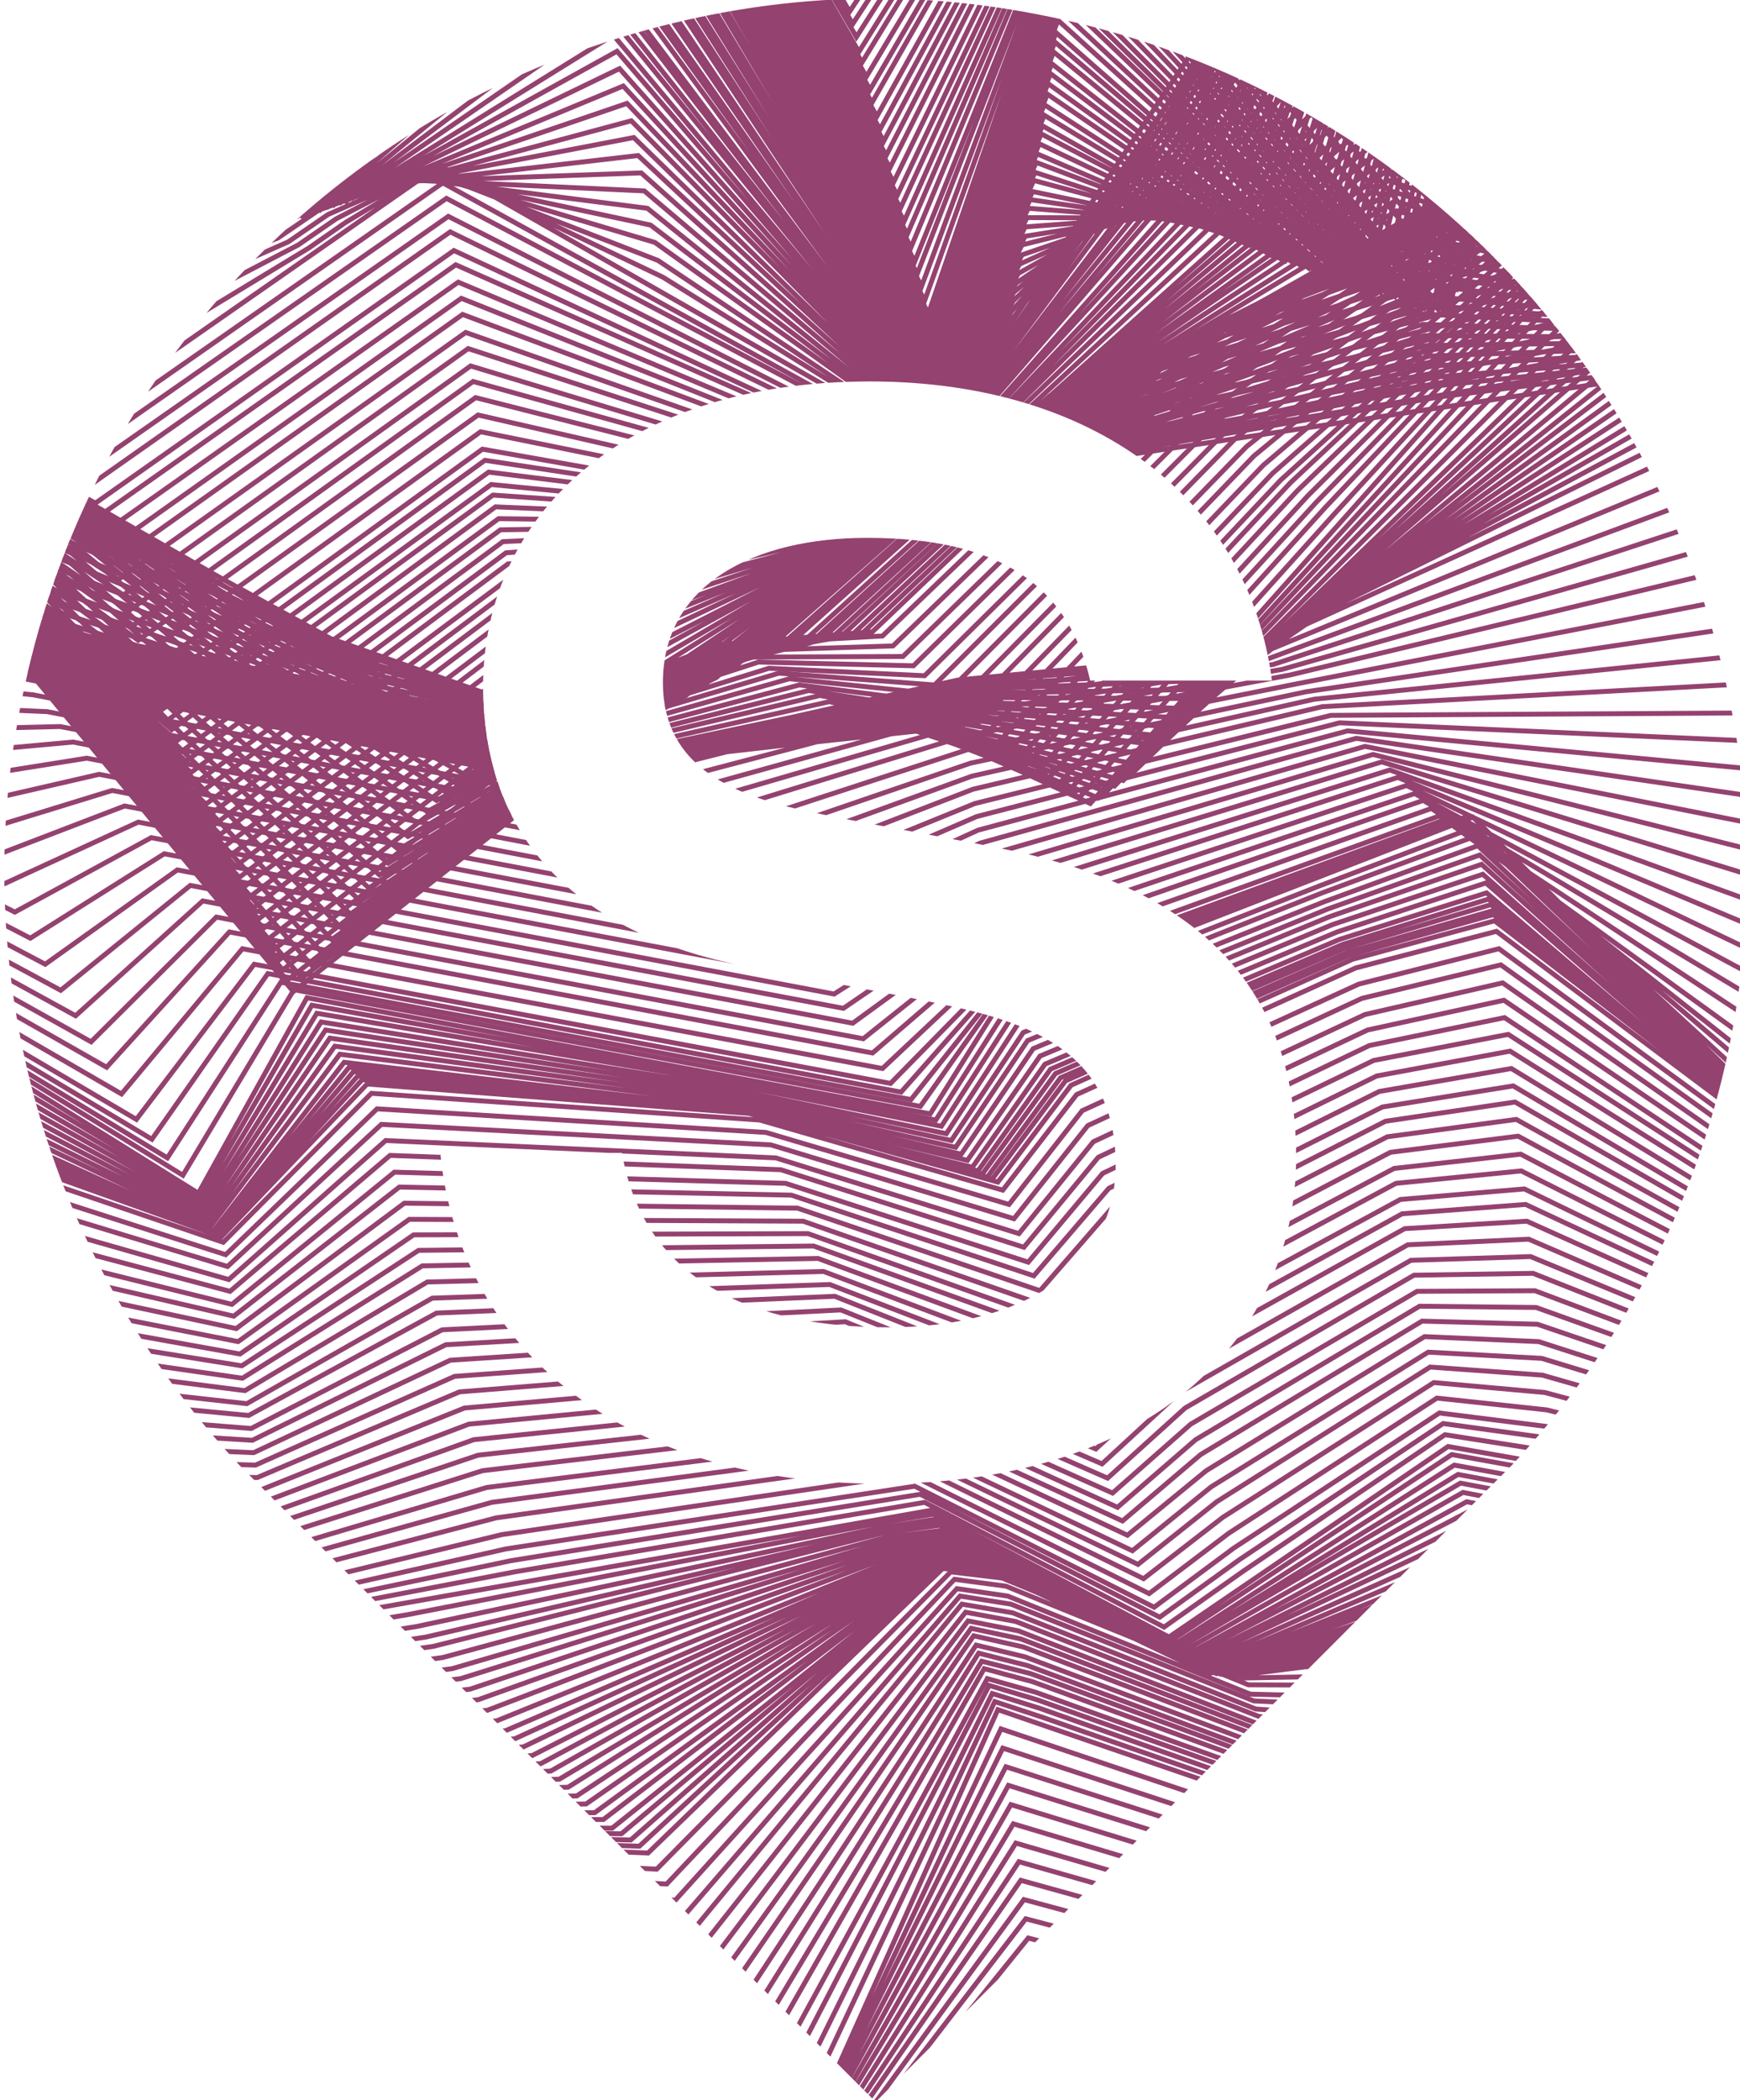
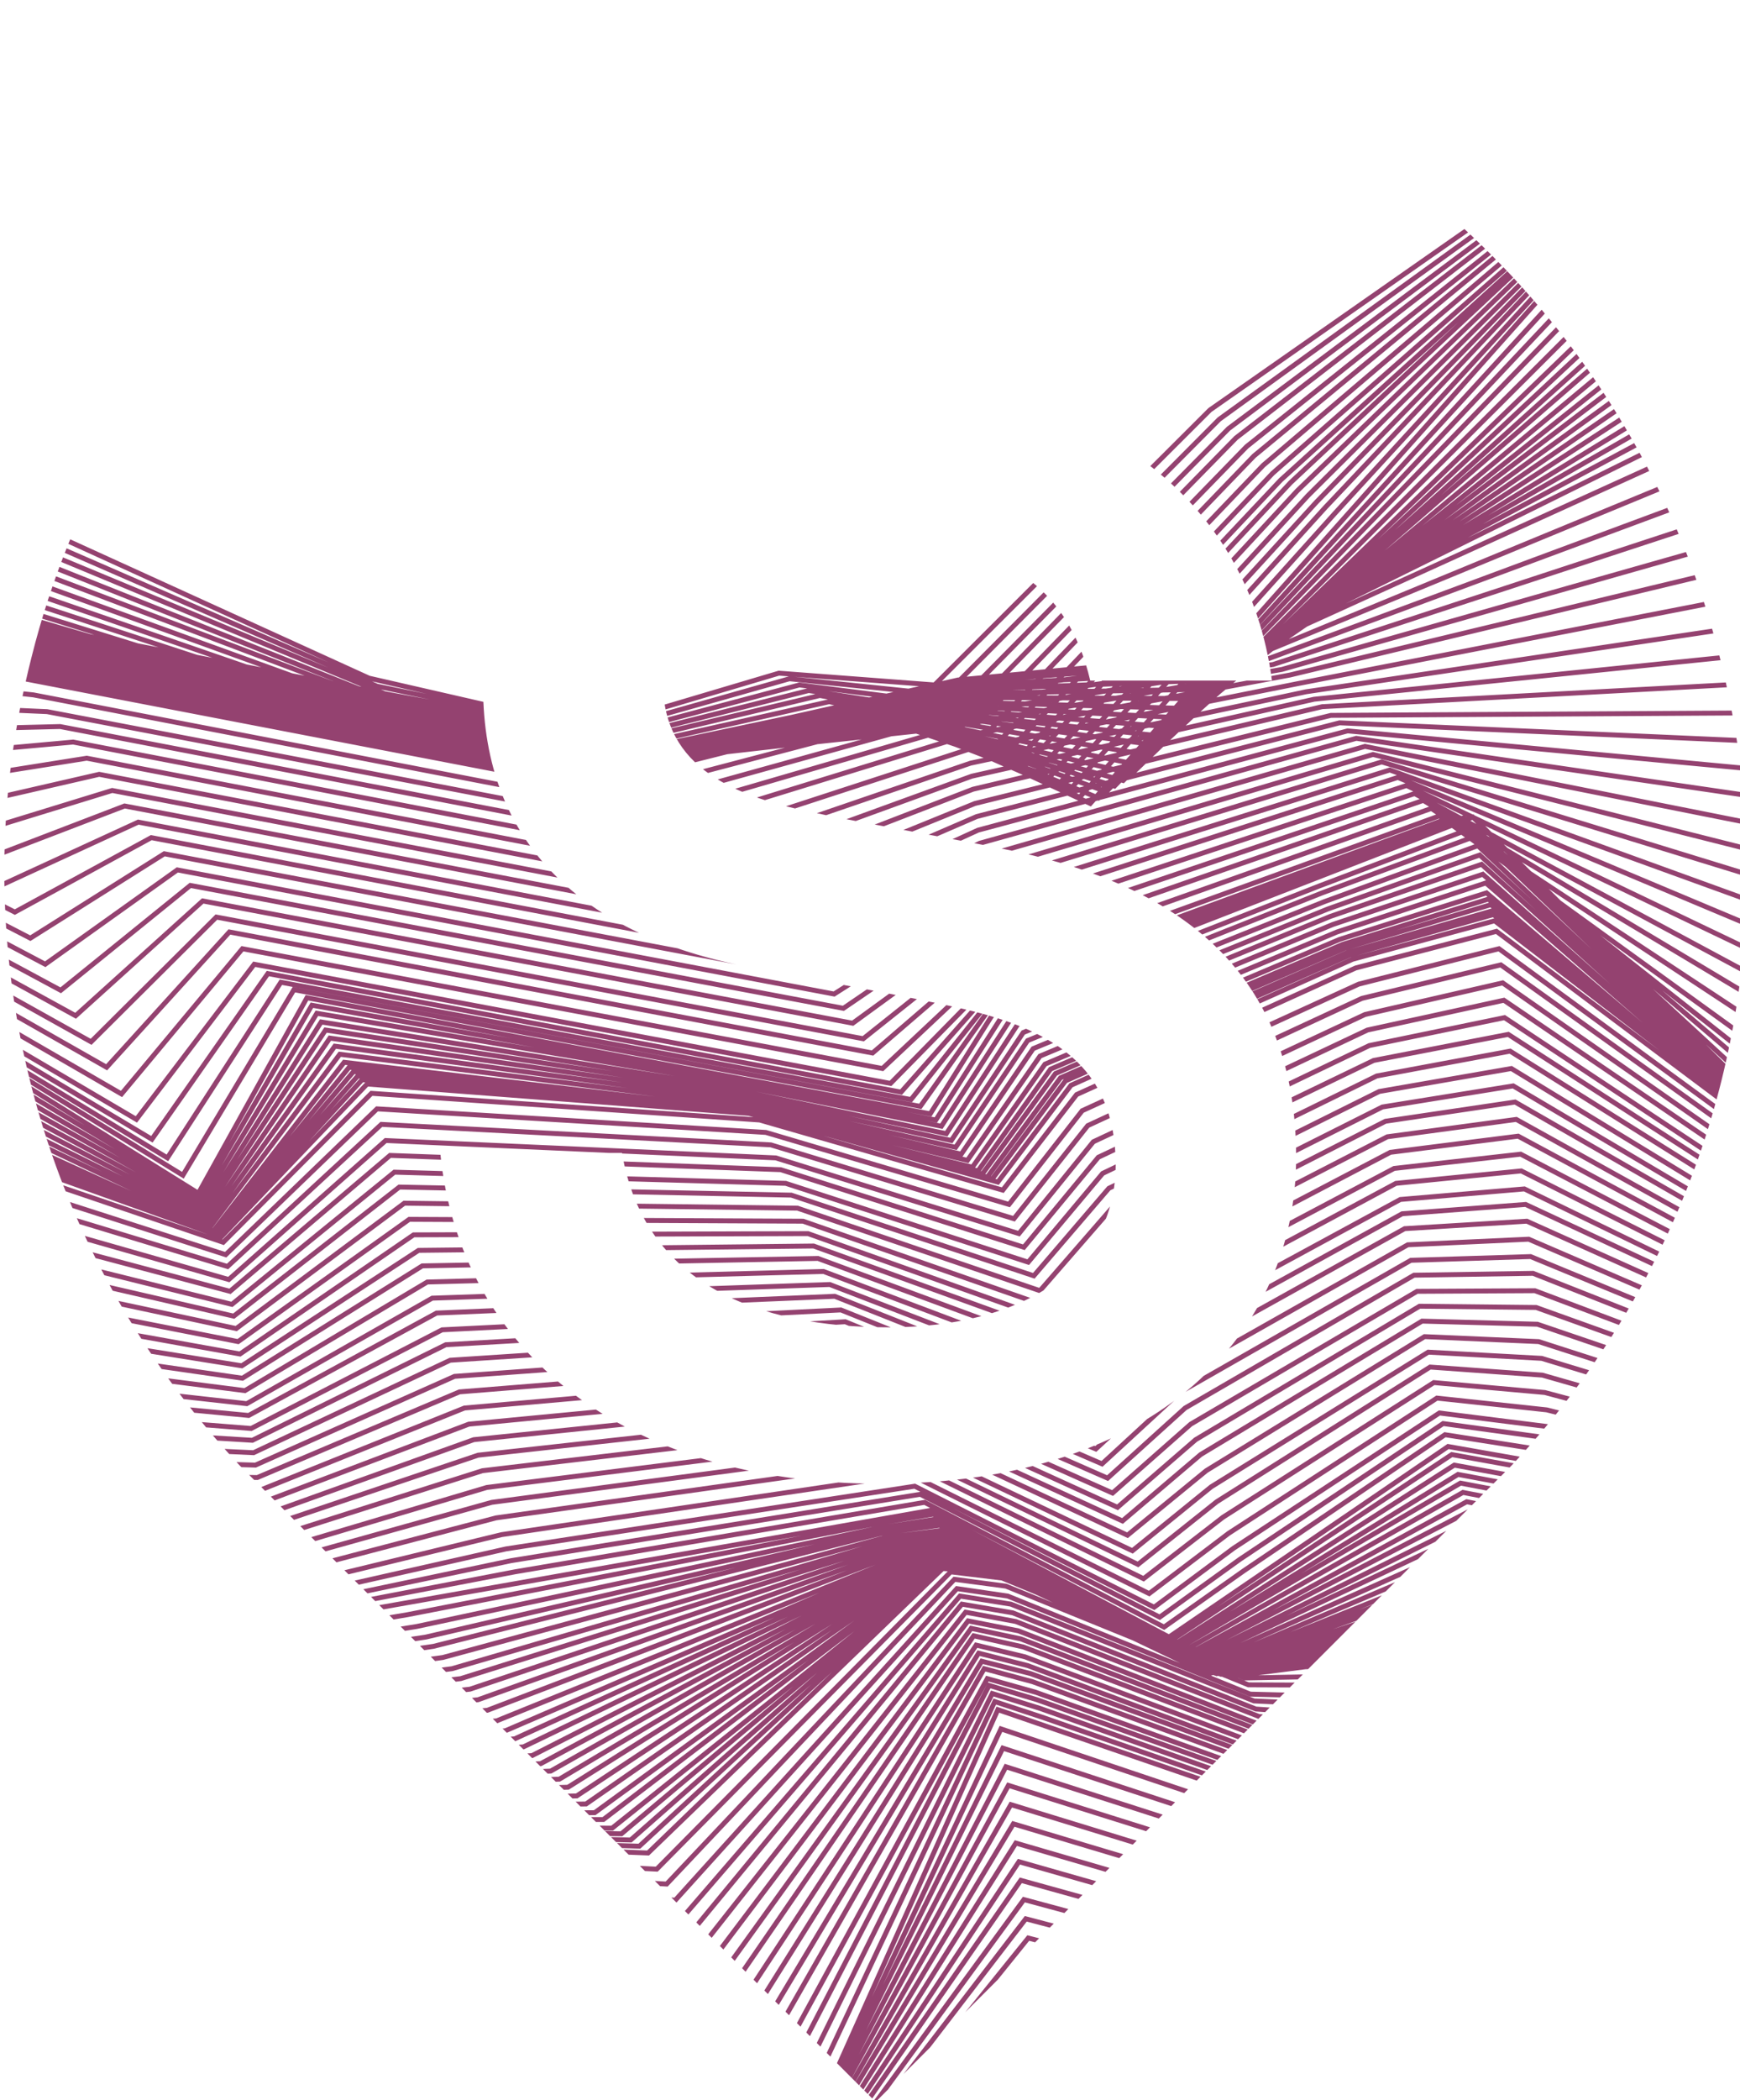
<svg xmlns="http://www.w3.org/2000/svg" xmlns:ns1="http://www.inkscape.org/namespaces/inkscape" xmlns:ns2="http://sodipodi.sourceforge.net/DTD/sodipodi-0.dtd" xmlns:xlink="http://www.w3.org/1999/xlink" width="74.348mm" height="89.667mm" viewBox="0 0 74.348 89.667" version="1.1" id="svg29" ns1:version="0.92.3 (d244b95, 2018-08-02)" ns2:docname="app-logo-Street360.svg">
  <defs id="defs23">
    <path d="m 618.4,34.8 c 0,-16.1 -10.6,-22.1 -25.9,-25.4 -6,-1.4 -27.4,-5.3 -33.4,-6.5 -26.4,-5 -42.7,-19.7 -42.7,-45.1 0,-27.4 22.3,-49.2 62.4,-49.2 36.2,0 61,19 64.8,48.2 h -29.3 c -3.6,-15.4 -14.6,-23 -36,-23 -18,0 -32.9,7.4 -32.9,23.3 0,13.9 11.8,18.5 25,21.1 5.3,1.2 25.9,4.8 32.2,6.2 26.2,5.8 44.9,19.4 44.9,49.2 0,27.8 -21.8,52.6 -67,52.6 -41.5,0 -67.9,-21.6 -71,-53.3 h 29.3 c 3.6,21.1 21.8,28.1 43,28.1 21.3,0 36.6,-9.4 36.6,-26.2 m -38.7,-187.9 c -11.9,0 -23.4,1.6 -34.4,4.4 -50,12.6 -89.2,51.8 -101.7,101.7 -2.8,11 -4.4,22.5 -4.4,34.4 0,37.1 14.5,70.7 37.9,95.8 l 6.8,6.8 95.8,95.8 95.8,-95.8 6.8,-6.8 c 23.5,-25.1 37.9,-58.7 37.9,-95.8 0,-11.9 -1.6,-23.4 -4.4,-34.4 -12.6,-49.9 -51.8,-89.1 -101.7,-101.7 -11.1,-2.8 -22.5,-4.4 -34.4,-4.4 z" id="SVGID_1_" ns1:connector-curvature="0" />
  </defs>
  <ns2:namedview id="base" pagecolor="#ffffff" bordercolor="#666666" borderopacity="1.0" ns1:pageopacity="0.0" ns1:pageshadow="2" ns1:zoom="0.35" ns1:cx="291.92857" ns1:cy="198.02143" ns1:document-units="mm" ns1:current-layer="layer1" showgrid="false" ns1:window-width="927" ns1:window-height="1025" ns1:window-x="993" ns1:window-y="27" ns1:window-maximized="0" />
  <g ns1:label="Ebene 1" ns1:groupmode="layer" id="layer1" transform="translate(-28.594,-111.559)">
    <g id="g43" transform="matrix(0.265,0,0,0.265,-87.611,152.067)">
      <defs id="defs34">
-         <path d="m 618.4,34.8 c 0,-16.1 -10.6,-22.1 -25.9,-25.4 -6,-1.4 -27.4,-5.3 -33.4,-6.5 -26.4,-5 -42.7,-19.7 -42.7,-45.1 0,-27.4 22.3,-49.2 62.4,-49.2 36.2,0 61,19 64.8,48.2 h -29.3 c -3.6,-15.4 -14.6,-23 -36,-23 -18,0 -32.9,7.4 -32.9,23.3 0,13.9 11.8,18.5 25,21.1 5.3,1.2 25.9,4.8 32.2,6.2 26.2,5.8 44.9,19.4 44.9,49.2 0,27.8 -21.8,52.6 -67,52.6 -41.5,0 -67.9,-21.6 -71,-53.3 h 29.3 c 3.6,21.1 21.8,28.1 43,28.1 21.3,0 36.6,-9.4 36.6,-26.2 m -38.7,-187.9 c -11.9,0 -23.4,1.6 -34.4,4.4 -50,12.6 -89.2,51.8 -101.7,101.7 -2.8,11 -4.4,22.5 -4.4,34.4 0,37.1 14.5,70.7 37.9,95.8 l 6.8,6.8 95.8,95.8 95.8,-95.8 6.8,-6.8 c 23.5,-25.1 37.9,-58.7 37.9,-95.8 0,-11.9 -1.6,-23.4 -4.4,-34.4 -12.6,-49.9 -51.8,-89.1 -101.7,-101.7 -11.1,-2.8 -22.5,-4.4 -34.4,-4.4 z" id="path54" ns1:connector-curvature="0" />
-       </defs>
+         </defs>
      <clipPath id="SVGID_2_">
        <use id="use36" style="overflow:visible" xlink:href="#SVGID_1_" x="0" y="0" width="100%" height="100%" />
      </clipPath>
      <path id="path39" clip-path="url(#SVGID_2_)" d="m 200.4,-93 49,-11.7 24.4,-15.3 56.4,-21.7 20,5.1 33,45.6 22.8,11.7 31.6,8.2 60.4,27.5 35.8,8.2 30.3,-9 25.1,1.9 44.4,-44.3 108,-75.5 82.3,44.1 8.7,19.1 37.4,11.8 124.2,-8.3 44.6,-9.5 128.7,-43.7 m -967.1,58.8 48.8,-12.3 24.5,-15.1 56.7,-20.8 20.2,4.6 33.1,45.4 23.1,11.3 31.6,8.1 60.9,26.5 36.1,7.4 30.4,-8.6 25.1,2.6 44.2,-44.4 106.8,-77.2 81.8,49.3 8.9,19 38.1,10.4 124,-9.1 44.5,-10 128.4,-44.1 m -967.3,59.9 48.6,-12.9 24.6,-14.8 57.1,-19.9 20.4,4 33.2,45.3 23.3,10.8 31.6,8 61.4,25.5 36.4,6.7 30.5,-8.1 25.2,3.2 44,-44.5 105.7,-79 81.2,54.4 9,18.9 38.9,9.1 123.8,-9.8 44.3,-10.5 128,-44.5 m -967.2,61 48.4,-13.5 24.7,-14.6 57.4,-19 20.6,3.5 33.3,45.2 23.6,10.4 31.5,7.8 61.8,24.6 36.7,5.9 30.6,-7.7 25.2,3.9 43.7,-44.6 104.6,-80.7 80.7,59.5 9.1,18.8 39.8,7.7 123.6,-10.6 44.2,-11 127.7,-44.9 m -967.2,62.2 48.2,-14.1 24.8,-14.4 57.7,-18.1 20.9,3 33.4,45 23.8,10 31.5,7.7 62.4,23.6 37,5.1 30.7,-7.3 25.3,4.6 43.5,-44.7 103.3,-82.4 80.1,64.6 9.2,18.6 40.6,6.4 123.4,-11.4 44.1,-11.5 127.4,-45.3 m -967.3,63.5 48,-14.7 25,-14.1 58.1,-17.1 21.1,2.4 33.5,44.9 24.1,9.5 31.5,7.6 62.7,22.7 37.2,4.3 30.7,-6.9 25.3,5.2 43.2,-44.8 102.1,-84.2 79.6,69.8 9.4,18.5 41.4,5.1 123.2,-12.2 43.9,-12 127,-45.6 m -967,64.5 47.8,-15.3 25.1,-13.9 58.4,-16.2 21.3,1.9 33.6,44.7 24.3,9.1 31.5,7.4 63.2,21.8 37.5,3.6 30.8,-6.5 25.4,5.9 43,-44.9 101,-85.9 79,74.9 9.5,18.4 42.3,3.8 123,-13 43.8,-12.5 126.7,-46 m -967.2,65.3 47.6,-15.9 25.2,-13.6 58.8,-15.3 21.5,1.3 33.7,44.6 24.6,8.7 31.5,7.3 63.6,20.8 37.8,2.8 30.9,-6 25.4,6.6 42.8,-45 99.8,-87.6 78.5,80 9.6,18.3 43.1,2.4 122.8,-13.7 43.7,-13 126.4,-46.4 m -967.3,66.1 47.3,-16.5 25.3,-13.4 59.1,-14.4 21.8,0.8 33.8,44.5 24.9,8.3 31.5,7.2 64,19.9 38.1,2 31,-5.6 25.4,7.3 42.5,-45.1 98.6,-89.4 78,84.9 9.8,18.2 43.9,1.1 122.6,-14.5 43.5,-13.5 126.1,-46.8 m -967.3,67.3 47.2,-17.1 25.4,-13.2 59.5,-13.5 22,0.2 33.9,44.3 25.1,7.8 31.5,7 64.5,18.9 38.4,1.2 31.1,-5.2 25.5,7.9 42.3,-45.2 97.4,-91.1 77.4,90.3 9.9,18.1 44.8,-0.2 122.4,-15.3 43.4,-14 125.7,-47.2 m -967.4,68.7 47,-17.7 25.5,-12.9 59.8,-12.6 22.2,-0.3 34,44.2 25.4,7.4 31.4,6.9 64.9,18 38.7,0.5 31.1,-4.8 25.5,8.6 42,-45.3 96.3,-92.8 77,95.3 10,18 45.6,-1.6 122.3,-16.1 43.2,-14.5 125.4,-47.6 m -967.3,69.6 46.8,-18.2 25.7,-12.7 60.2,-11.7 22.4,-0.9 34.2,44 25.6,7 31.4,6.7 65.4,17.1 39,-0.3 31.2,-4.4 25.6,9.3 41.7,-45.4 95.1,-94.6 76.2,100.6 10.1,17.9 46.5,-2.9 122,-16.9 43.1,-15 125.1,-48 m -967.3,70.8 46.6,-18.9 25.8,-12.5 60.5,-10.8 22.6,-1.4 34.3,43.9 25.9,6.6 31.4,6.6 65.7,16.2 39.3,-1.1 31.3,-3.9 25.6,9.9 41.6,-45.5 93.9,-96.3 75.7,105.7 10.3,17.8 47.3,-4.2 121.8,-17.7 43,-15.5 124.7,-48.4 m -967.3,71.9 46.4,-19.5 25.9,-12.2 60.8,-9.9 22.9,-2 34.4,43.8 26.1,6.1 31.4,6.5 66.2,15.2 39.6,-1.9 31.4,-3.5 25.6,10.6 41.3,-45.6 92.7,-98 75.2,110.8 10.4,17.6 48.1,-5.6 121.6,-18.4 42.8,-16 124.4,-48.7 m -967.2,73 46.2,-20.1 26,-12 61.2,-8.9 23.1,-2.5 34.5,43.6 26.4,5.7 31.4,6.3 66.5,14.3 39.9,-2.6 31.5,-3.1 25.7,11.3 41.1,-45.7 91.6,-99.8 74.6,116 10.5,17.5 49,-6.9 121.4,-19.2 42.7,-16.5 124.1,-49.1 m -967.5,74.1 72.1,-32.4 84.8,-11.1 34.7,43.5 125.1,24.8 71.8,-6.1 25.7,11.9 131.2,-147.3 84.7,138.5 171,-28.2 166.3,-66.5 m -967.4,73.2 72.9,-33.2 86.5,-8.6 34.2,41.9 124.7,24.6 70.4,-6.3 26.8,11 130.3,-142.3 86.1,131.6 170.7,-24 164.8,-66.4 m -967.4,72.1 73.7,-34 88.2,-6.2 33.8,40.2 124.1,24.5 69.1,-6.6 27.9,10.1 129.3,-137.2 87.6,124.8 170.5,-19.8 163.2,-66.2 m -967.4,70.8 74.4,-34.8 89.9,-3.8 33.5,38.6 123.5,24.4 67.8,-6.9 29,9.2 128.3,-132.2 89,118 170.2,-15.5 161.7,-66.1 m -967.3,69.4 75.2,-35.6 91.6,-1.3 33.1,37 123,24.2 66.5,-7.1 30.1,8.3 127.4,-127.2 90.4,111.2 170,-11.3 160.2,-65.9 m -967.5,68.1 76,-36.5 93.3,1.1 32.7,35.3 122.5,24.1 65.2,-7.4 31.2,7.4 126.4,-122 91.8,104.3 169.7,-7.1 158.6,-65.7 m -967.4,66.3 76.8,-37.3 94.9,3.6 32.4,33.7 121.9,24 63.9,-7.7 32.3,6.5 125.4,-117 93.2,97.5 169.5,-2.9 157.1,-65.6 m -967.4,64.9 77.6,-38.1 96.6,6 32,32.1 121.4,23.8 62.6,-7.9 33.4,5.6 124.4,-111.8 94.7,90.6 169.2,1.4 155.5,-65.4 m -967.4,63.5 78.3,-38.9 98.3,8.4 31.6,30.4 120.9,23.7 61.3,-8.2 34.5,4.7 123.4,-106.9 96.1,83.8 169,5.6 154,-65.3 m -967.4,62.5 79.1,-39.7 100,10.9 31.3,28.8 120.3,23.6 60,-8.5 35.6,3.8 122.4,-101.8 97.5,77 168.8,9.8 152.5,-65.1 m -967.5,61 79.9,-40.5 101.7,13.3 30.9,27.2 119.8,23.4 58.6,-8.7 36.7,2.9 121.5,-96.7 98.9,70.1 168.5,14.1 150.9,-65 m -967.4,59.7 80.7,-41.3 103.4,15.8 30.5,25.5 119.2,23.3 57.3,-9 37.7,2 120.5,-91.7 100.3,63.3 168.3,18.3 149.4,-64.8 m -967.3,58.3 81.5,-42.1 105,18.2 30.1,23.9 118.7,23.2 56,-9.2 38.8,1.1 119.5,-86.6 101.8,56.4 168,22.5 147.8,-64.6 m -967.2,57 82.3,-42.9 106.7,20.6 29.8,22.3 118.2,23 54.7,-9.5 39.9,0.2 118.5,-81.6 103.2,49.6 167.8,26.7 146.3,-64.5 m -967.4,55.9 83,-43.7 108.4,23.1 29.5,20.6 117.6,22.9 53.4,-9.8 41,-0.7 117.6,-76.5 104.6,42.8 167.5,31 144.7,-64.3 M 200.1,-54.4 284,-99 l 110.1,25.5 29,19 117.1,22.8 52.1,-10 42.1,-1.6 116.6,-71.4 106,35.9 167.3,35.2 143.2,-64.2 m -967.4,53.2 84.6,-45.4 111.8,28 28.7,17.4 116.5,22.6 50.8,-10.3 43.2,-2.5 115.6,-66.4 107.5,29.1 167,39.4 141.7,-64 m -967.4,51.8 85.4,-46.2 113.5,30.5 28.3,15.8 116,22.5 49.5,-10.6 44.3,-3.4 114.6,-61.3 108.9,22.2 166.8,43.7 140.1,-63.8 m -967.4,50.6 86.2,-47 115.1,32.9 27.9,14.1 115.5,22.4 48.2,-10.8 45.4,-4.3 113.7,-56.2 110.3,15.4 166.6,47.9 138.6,-63.7 m -967.5,50.3 86.9,-47.8 116.8,35.3 27.6,12.5 115,22.2 46.8,-11.1 46.5,-5.2 112.7,-51.2 111.7,8.6 166.3,52.1 137,-63.5 m -967.3,50 87.7,-48.6 118.5,37.7 27.3,10.9 114.4,22.2 45.5,-11.4 47.6,-6.1 111.7,-46.1 113.1,1.7 166.1,56.4 135.5,-63.4 m -967.4,48.8 88.5,-49.4 120.2,40.2 26.8,9.2 113.9,22 44.2,-11.6 48.7,-7 110.7,-41.1 114.6,-5.1 165.8,60.6 134,-63.2 m -967.4,47.5 89.3,-50.2 121.9,42.6 26.4,7.6 113.4,21.8 42.9,-11.9 49.8,-7.9 109.7,-36 116,-11.9 165.6,64.8 132.4,-63.1 m -967.4,46.2 90.1,-51 123.6,45 26.1,6 112.8,21.7 41.6,-12.1 50.9,-8.8 108.8,-30.9 117.4,-18.8 165.3,69 130.9,-62.9 m -967.5,45 90.9,-51.8 125.2,47.5 25.7,4.3 112.3,21.6 40.3,-12.4 52,-9.7 107.8,-25.9 118.8,-25.6 165.1,73.2 129.3,-62.7 m -967.4,44.2 91.6,-52.6 126.9,49.9 25.3,2.7 111.7,21.5 39,-12.7 53.1,-10.6 106.8,-20.8 120.4,-32.5 164.8,77.5 127.8,-62.6 m -967.4,42.8 92.4,-53.4 128.6,52.4 25,1.1 111.2,21.2 37.7,-12.9 54.1,-11.5 105.9,-15.8 121.7,-39.3 164.6,81.7 126.3,-62.4 m -967.5,41.4 93.2,-54.2 130.3,54.8 24.6,-0.6 110.7,21.2 36.3,-13.2 55.2,-12.4 104.9,-10.7 123.1,-46.1 164.3,85.9 124.7,-62.3 m -967.3,40.2 94,-55.1 132,57.2 24.2,-2.2 110.1,21.1 35,-13.5 56.3,-13.3 103.9,-5.6 124.5,-53 164.1,90.2 123.2,-62.1 m -967.3,38.8 94.8,-55.9 133.7,59.7 23.9,-3.8 109.5,21 33.7,-13.7 57.4,-14.2 102.9,-0.6 126,-59.8 163.8,94.4 121.6,-61.9 m -967.3,37.4 95.5,-56.7 135.4,62.1 23.5,-5.4 109.1,20.8 32.4,-14 58.5,-15.1 101.9,4.5 127.4,-66.7 163.6,98.6 120.1,-61.8 m -967.4,36.3 96.4,-57.5 137,64.6 23.1,-7.1 108.5,20.6 31.1,-14.2 59.6,-16 101,9.5 128.8,-73.5 163.3,102.9 118.6,-61.6 m -967.4,34.8 97.1,-58.3 138.7,67 22.7,-8.7 108,20.5 29.9,-14.5 60.7,-16.9 100,14.6 130.2,-80.3 163.1,107.1 117,-61.5 m -967.4,33.6 97.9,-59.1 140.4,69.4 22.4,-10.3 107.5,20.4 28.5,-14.8 61.8,-17.8 99,19.7 131.6,-87.2 162.8,111.3 115.5,-61.3 m -967.4,32.2 98.7,-59.9 142.1,71.9 22,-12 106.9,20.3 27.2,-15 62.9,-18.7 98,24.7 133,-94 162.6,115.5 113.9,-61.1 M 200.1,-15.3 299.6,-76 443.4,-1.7 465,-15.3 571.4,4.8 l 25.9,-15.3 64,-19.6 97,29.8 134.5,-100.9 162.4,119.7 112.4,-61 m -967.5,29.7 100.2,-61.5 145.5,76.8 21.3,-15.2 105.9,20 24.5,-15.6 65.1,-20.5 96,34.8 135.9,-107.7 162.1,124 110.9,-60.8 M 200.1,-10.2 301.1,-72.5 448.3,6.7 469.2,-10.2 574.5,9.6 597.7,-6.2 663.9,-27.6 759,12.3 896.3,-102.2 1058.2,26 1167.5,-34.7 M 200.1,-7.7 301.9,-70.8 450.7,10.8 471.2,-7.7 576,12 l 22,-16 67.3,-22.3 94.1,45 138.7,-121.4 161.6,132.4 107.8,-60.5 M 200.1,-5.1 302.7,-69 453.2,15 473.4,-5.1 577.7,14.5 598.3,-1.9 666.6,-25 759.7,25 899.9,-103.2 1061.3,33.5 1167.5,-26.9 M 200.1,-2.6 303.5,-67.4 455.7,19.1 475.5,-2.7 579.2,16.8 598.5,0.2 668,-23.9 l 92.2,55.1 141.6,-135 161.1,140.9 104.7,-60.2 M 200.1,0 304.2,-65.6 458.1,23.4 477.6,0 l 103.2,19.3 18,-16.9 70.5,-25 91.2,60.1 143,-141.9 160.9,145.1 103.1,-60 M 200.1,2.5 305,-63.9 l 155.5,91.4 19,-25 102.6,19.2 16.9,-17.2 71.6,-25.9 90.2,65.2 144.4,-148.7 160.7,149.3 101.6,-59.9 M 200.1,4.1 305.8,-63.1 463,30.7 481.7,4 583.8,23.1 599.2,5.7 672,-21 761.2,49.3 907,-106.3 1067.4,47.3 1167.5,-12.4 M 200.1,5.4 306.6,-62.6 465.5,33.7 483.8,5.4 585.4,24.3 599.5,6.6 673.3,-21.1 761.6,54.2 908.9,-108.2 1069,49.7 1167.5,-9.9 M 200.1,6.6 307.4,-62.2 468,36.5 485.9,6.6 l 101,18.8 12.7,-17.9 74.9,-28.6 87.3,80.4 148.8,-169.3 159.9,162 97,-59.4 M 200.1,7.9 308.2,-61.7 470.5,39.4 488,7.9 588.5,26.6 600,8.3 l 76,-29.5 86.3,85.4 150.1,-176.1 159.7,166.3 95.4,-59.2 M 200.1,9.4 308.4,-61 437,19.8 l 33.8,20.3 18,-31 61.1,10.9 39.5,7.6 11.5,-18 50.3,-19.7 25.1,-9.5 86.2,83.9 150.3,-171.6 71.6,73.2 88,89.8 95.1,-57.9 M 200,10.9 l 108.7,-71.2 128.4,81.5 34,19.7 18.5,-30.5 61.2,10.3 39.5,7.9 11.5,-17.8 49.9,-19.8 24.9,-9.2 86.2,82.4 150.4,-167.2 71.6,71.9 88,87.9 94.7,-56.5 m -967.6,12.1 109,-71.9 128.3,82.1 34.2,19.1 18.9,-29.9 61.3,9.8 39.5,8.2 11.5,-17.6 49.5,-19.8 24.7,-9 86.1,80.8 150.7,-162.8 71.6,70.6 87.9,86 94.3,-55.1 m -967.5,11 109.3,-72.7 128.1,82.8 34.3,18.5 19.4,-29.4 61.4,9.3 39.5,8.5 11.6,-17.4 49.1,-19.9 24.5,-8.7 86,79.3 150.9,-158.3 71.6,69.2 87.9,84.1 94,-53.7 m -967.7,10 109.6,-73.5 128,83.4 34.5,17.9 19.8,-28.9 61.5,8.8 39.4,8.8 11.6,-17.2 48.8,-20 24.4,-8.4 85.9,77.7 151,-153.9 71.7,67.9 87.9,82.2 93.6,-52.3 m -967.8,9 109.9,-74.3 127.8,84.1 34.8,17.2 20.3,-28.3 61.6,8.3 39.4,9.1 11.6,-17 48.3,-20 24.2,-8.1 85.9,76.2 151.3,-149.5 71.7,66.5 87.8,80.3 93.3,-51 m -968,8 110.3,-75.1 127.7,84.7 34.9,16.6 20.8,-27.7 61.8,7.8 39.4,9.3 11.7,-16.8 47.9,-20 24,-7.9 85.8,74.7 151.4,-145 71.7,65.2 87.8,78.4 92.9,-49.6 m -968.1,6.9 110.6,-75.8 127.6,85.3 35.1,16 21.1,-27.2 61.9,7.3 39.4,9.6 L 607,18.6 654.5,-1.5 678.2,-9 764,64.1 915.5,-76.5 l 71.7,63.8 87.8,76.5 92.5,-48.2 m -968,5.4 110.9,-76.6 127.4,86 35.3,15.4 21.7,-26.7 62,6.8 39.4,9.9 11.7,-16.4 47.1,-20.1 23.5,-7.3 85.6,71.6 151.8,-136.2 71.7,62.5 87.7,74.7 92.2,-46.8 M 199.4,22 310.6,-55.4 437.9,31.2 473.4,46 l 22.1,-26.2 62.1,6.3 39.3,10.2 11.8,-16.2 46.7,-20.2 23.5,-7 85.6,70 152,-131.7 71.5,61.2 87.7,72.8 91.8,-45.4 m -968.1,3.1 111.5,-78.2 127.1,87.2 35.6,14.2 22.6,-25.6 62.2,5.8 39.3,10.5 11.8,-16 46.3,-20.2 23.3,-6.7 85.5,68.5 152.1,-127.3 71.7,59.8 87.7,70.9 91.4,-44 m -968.2,2 111.8,-79 127,87.9 35.8,13.5 23,-25.1 62.3,5.3 39.3,10.7 11.8,-15.8 45.9,-20.3 23.1,-6.5 85.4,67 152.4,-122.6 71.7,58.4 87.6,69 91.1,-42.7 m -968.3,1.1 112.1,-79.7 126.9,88.5 36,12.9 23.5,-24.6 62.4,4.8 39.3,11 11.8,-15.6 45.4,-20.3 22.9,-6.2 85.5,65.6 152.5,-118.4 71.7,57.1 87.6,67.1 90.7,-41.3 m -968.4,0.7 112.5,-80.5 126.7,89.2 36.2,12.3 23.9,-24 62.6,4.3 39.2,11.3 11.9,-15.4 45,-20.4 22.7,-5.9 85.3,63.9 152.7,-114 71.7,55.7 87.6,65.2 90.3,-39.9 m -968.3,1 112.8,-81.3 126.6,89.8 36.4,11.7 24.4,-23.5 62.7,3.8 39.2,11.6 L 613,26.1 657.6,5.7 680.2,0 765.4,62.3 918.3,-47.2 990,7.2 l 87.5,63.3 90,-38.5 M 199,31.8 312.1,-50.3 438.6,40.1 475.2,51.2 500,28.3 l 62.8,3.3 39.2,11.9 11.9,-15 44.2,-20.5 22.4,-5.4 85.1,60.8 153.1,-104.9 71.7,53 87.5,61.4 89.6,-37.1 m -968.6,-1.2 113.4,-82.9 126.3,91.1 36.8,10.5 25.3,-22.4 62.9,2.8 39.2,12.2 12,-14.8 43.8,-20.5 22.2,-5.1 85,59.3 153.3,-100.7 71.7,51.7 87.5,59.5 89.2,-35.8 m -968.7,-2.2 113.7,-83.6 126.2,91.7 36.9,9.8 25.8,-21.9 63,2.3 39.2,12.5 12,-14.5 43.4,-20.5 22,-4.8 85,57.7 153.4,-96.2 71.7,50.4 87.4,57.7 88.9,-34.4 m -968.6,-3.4 114,-84.4 126,92.4 37.1,9.2 26.2,-21.3 63.1,1.8 39.1,12.7 12,-14.3 43,-20.6 21.8,-4.5 84.9,56.2 153.6,-91.8 71.7,49 87.4,55.8 88.5,-33 M 198.7,42.9 313,-42.4 l 125.9,93 37.3,8.6 26.7,-20.8 63.2,1.3 39.1,13 L 617.3,38.6 660,18 681.7,13.8 766.5,68.4 920.3,-19 992,28.7 1079.4,82.6 1167.5,51 m -968.9,-5.4 114.7,-86 125.8,93.6 37.5,8 27.1,-20.2 63.4,0.8 39.1,13.3 12.1,-13.9 42.2,-20.7 21.5,-4 84.8,53.1 154,-82.9 71.6,46.3 87.3,52 87.8,-30.2 m -968.9,-6.4 115,-86.8 125.6,94.3 37.7,7.4 27.6,-19.7 63.5,0.3 39,13.6 12.1,-13.7 41.8,-20.8 21.3,-3.7 84.7,51.6 154.2,-78.5 71.7,45 87.3,50.1 87.4,-28.8 m -969,-7.6 115.3,-87.5 125.5,94.9 37.9,6.8 28,-19.2 63.6,-0.2 39,13.9 12.2,-13.5 41.4,-20.8 21.1,-3.4 84.6,50 154.4,-74.1 71.7,43.6 87.3,48.2 87,-27.5 M 198.4,53.9 314,-34.5 l 125.4,95.6 38.1,6.1 28.5,-18.6 63.7,-0.7 39,14.1 12.2,-13.3 41,-20.9 20.9,-3.1 84.5,48.5 154.6,-69.5 71.7,42.3 87.2,46.3 86.7,-26.1 m -969.2,-9.6 115.9,-89.1 125.2,96.2 38.2,5.5 29,-18.1 63.8,-1.2 39,14.4 12.2,-13.1 40.6,-20.9 20.8,-2.8 84.5,46.9 154.8,-65.1 71.7,40.9 87.2,44.4 86.3,-24.7 M 198.3,59.4 314.5,-30.5 439.6,66.3 478,71.2 507.4,53.7 571.3,52 l 39,14.7 12.3,-12.9 40.1,-21 20.6,-2.6 84.4,45.4 154.9,-60.8 71.7,39.6 87.2,42.5 86,-23.3 m -969.3,-11.5 116.5,-90.7 125,97.6 38.6,4.3 29.9,-17 64.1,-2.2 39,15 12.3,-12.7 39.7,-21 20.4,-2.3 84.3,43.9 155,-56.4 71.7,38.2 87.1,40.7 85.6,-21.9 M 198.1,64.9 315,-26.6 l 124.8,98.1 38.8,3.7 30.3,-16.5 64.2,-2.7 38.9,15.4 12.3,-12.5 39.3,-21.1 20.2,-2 84.2,42.3 155.3,-51.9 71.7,36.9 87.1,38.8 85.2,-20.6 M 198.1,67.6 315.3,-24.6 440,74.2 l 39,3.1 30.8,-15.9 64.3,-3.2 38.9,15.6 12.4,-12.3 38.9,-21.1 20,-1.7 84.2,40.8 155.5,-47.4 71.7,35.5 87.1,36.9 84.9,-19.2 M 198,70.4 l 117.5,-93 124.5,99.4 39.2,2.4 31.2,-15.4 64.4,-3.7 38.9,15.9 12.4,-12.1 38.5,-21.2 19.9,-1.5 84.1,39.2 155.7,-43 71.7,34.3 87.1,35 84.5,-17.8 m -969.7,-15.7 117.8,-93.8 124.4,100 39.3,1.8 31.7,-14.9 64.5,-4.2 38.9,16.1 12.4,-11.9 38.1,-21.2 19.7,-1.2 84,37.7 155.9,-38.6 71.8,33 87,33.1 84.1,-16.4 M 197.8,75.9 316,-18.7 440.2,82 479.7,83.2 511.8,68.9 576.4,64.2 615.2,80.6 627.8,69 665.5,47.7 685,46.8 769,83 925,48.9 l 71.7,31.5 87,31.2 83.8,-15 M 197.8,78.7 316.2,-16.6 440.3,84.6 480,85.2 512.6,71.4 577.3,66.2 616.2,83 628.7,71.5 666,50.2 l 19.3,-0.6 83.9,34.6 156.2,-29.7 71.7,30.2 87,29.3 83.4,-13.6 m -969.8,-19 118.7,-96.1 124,102 h 39.9 l 33.1,-13.3 64.9,-5.7 38.8,17 12.5,-11.3 36.9,-21.4 19.2,-0.3 83.8,33.1 156.4,-25.3 71.8,28.8 86.9,27.4 83,-12.3 m -970,-19.8 119.1,-96.9 123.8,102.6 40.1,-0.6 33.5,-12.7 65,-6.2 38.8,17.3 12.6,-11.1 36.5,-21.4 19,-0.1 83.7,31.5 156.6,-20.8 71.7,27.4 86.9,25.5 82.7,-10.9 M 197.5,86.9 316.9,-10.8 440.6,92.5 l 40.3,-1.2 34,-12.2 65.1,-6.7 38.7,17.6 12.6,-10.9 36.1,-21.5 18.8,0.2 83.6,30 156.8,-16.4 71.8,26.1 86.9,23.6 82.3,-9.5 M 197.5,89.7 317.2,-8.8 440.7,95.1 481.2,93.2 515.6,81.6 580.8,74.4 619.5,92.2 632.1,81.5 667.8,60 686.4,60.5 770,89 927,77 l 71.8,24.8 86.8,21.8 81.9,-8.1 m -970.1,-23.1 120,-99.2 123.4,104.5 40.6,-2.5 34.9,-11.1 65.3,-7.7 38.7,18.1 12.7,-10.4 35.2,-21.6 18.4,0.8 83.5,26.9 157.2,-7.5 71.8,23.4 86.8,19.9 81.6,-6.7 M 197.3,95.2 317.6,-4.8 440.9,100.4 481.7,97.3 517,86.8 l 65.4,-8.2 38.7,18.4 12.7,-10.3 35,-21.7 18.3,1 83.4,25.4 157.3,-3.1 71.8,22.1 86.8,18 81.2,-5.4 M 197.3,97.9 317.9,-2.9 441,102.9 l 41,-3.7 35.8,-10 65.5,-8.7 38.7,18.7 12.7,-10.1 34.4,-21.7 18.1,1.3 83.4,23.9 157.6,1.4 71.8,20.7 86.7,16.1 80.8,-4 M 197.2,100.7 318.1,-0.9 l 123,106.4 41.2,-4.3 36.2,-9.5 65.7,-9.2 38.7,19 12.8,-9.9 34,-21.7 17.9,1.6 83.3,22.3 157.7,5.8 71.8,19.4 86.7,14.2 80.5,-2.6 M 197.1,103.5 318.4,1.1 l 122.9,107.1 41.4,-4.9 36.7,-8.9 65.8,-9.7 38.6,19.2 12.8,-9.7 33.6,-21.8 17.7,1.9 83.2,20.8 157.9,10.2 71.8,18 86.7,12.3 80.1,-1.2 M 197,106.1 318.6,3 l 122.7,107.7 41.6,-5.6 37.2,-8.4 65.9,-10.1 38.6,19.5 12.8,-9.5 33.2,-21.8 17.5,2.2 83.1,19.2 158.1,14.7 71.8,16.7 86.6,10.4 79.7,0.2 M 197,108.2 318.9,4.3 l 122.6,108.4 41.8,-6.2 37.6,-7.9 66,-10.7 38.6,19.8 12.9,-9.3 32.8,-21.9 17.4,2.4 83.1,17.7 158.3,19.1 71.8,15.3 86.6,8.5 79.4,1.6 M 196.9,110.3 319.1,5.5 l 122.4,109 41.9,-6.8 38.1,-7.3 66.1,-11.2 38.6,20.1 12.9,-9.1 32.4,-21.9 17.2,2.7 83,16.2 158.5,23.5 71.8,14 86.6,6.6 79,2.9 M 196.8,112.3 319.3,6.8 441.6,116.4 588.5,90.5 l 38.5,20.4 45,-30.7 330.3,58.2 165.2,9.1 M 196.8,114.2 320.1,10.4 l 61.2,53 61.9,54.2 61,-10.3 75.2,-14.6 9.6,-1.6 38.6,20.2 45,-29.8 235.6,42.5 94.3,15.9 165,8.3 M 196.8,116 l 124,-102 61.6,51.6 62.3,53.4 61,-9.8 74.2,-15.8 9.5,-1.5 38.6,20.1 45,-28.8 235.4,43.1 94.2,15.2 164.9,7.5 M 196.8,117.9 321.5,17.6 l 62,50.1 62.7,52.5 61,-9.3 73.2,-17 9.5,-1.4 38.6,19.9 45.1,-27.7 235,43.8 94.2,14.5 164.8,6.7 m -970.8,-30 125.3,-98.6 62.3,48.6 63.1,51.6 60.9,-8.9 72.2,-18.2 9.4,-1.3 38.6,19.8 45.4,-26.6 234.7,44.6 94.1,13.8 164.7,6 m -970.7,-28.9 126,-96.9 62.7,47.2 63.5,50.7 60.9,-8.4 71.2,-19.3 9.4,-1.2 38.6,19.6 45.3,-25.7 234.5,45.4 94.1,13.1 164.5,5.2 M 196.8,123.5 323.5,28.4 386.7,74 l 63.9,49.9 60.8,-7.9 70.2,-20.5 9.3,-1.1 38.7,19.5 45.4,-24.8 234.1,46.1 94,12.4 164.4,4.4 m -970.7,-26.7 127.4,-93.4 63.5,44.2 64.3,49 60.8,-7.5 69.2,-21.7 9.3,-1 38.7,19.3 45.5,-23.6 233.7,46.8 94,11.7 164.3,3.6 M 196.8,127.2 325,35.5 l 63.9,42.7 64.7,48.1 60.7,-7 68.2,-22.9 9.3,-0.9 38.7,19.2 45.5,-22.6 233.4,47.6 93.9,11 164.2,2.8 M 196.8,129 325.6,39 l 64.2,41.3 65.1,47.2 60.7,-6.5 67.4,-24.1 9.2,-0.9 38.7,19 45.6,-21.5 233.1,48.3 93.9,10.3 164,2 M 196.8,130.9 326.3,42.7 391,82.5 l 65.5,46.3 60.6,-6.1 66.3,-25.3 9.2,-0.8 38.7,18.9 45.7,-20.4 232.7,49.1 93.8,9.6 163.9,1.3 M 196.8,132.8 327,46.3 l 65,38.3 66,45.4 60.6,-5.6 65.2,-26.4 9.1,-0.7 38.8,18.7 45.8,-19.5 232.4,49.8 93.8,8.9 163.8,0.5 m -970.7,-21.2 130.9,-84.8 65.4,36.8 66.4,44.6 60.5,-5.1 64.3,-27.7 9.1,-0.6 38.8,18.6 45.8,-18.4 232.1,50.5 93.7,8.2 163.7,-0.3 M 196.8,135.9 328.4,52.8 394.2,88.2 461,132 l 60.5,-4.7 63.3,-28.9 9,-0.5 38.8,18.5 46,-17.4 231.7,51.3 93.7,7.5 163.5,-1.1 M 196.8,137.4 329.1,56.1 395.3,90 l 67.2,42.8 60.4,-4.2 62.3,-30 9,-0.4 38.8,18.3 46,-16.4 231.4,52 93.6,6.8 163.4,-1.9 m -970.6,-18.1 133,-79.6 66.5,32.4 67.6,42 60.4,-3.7 61.3,-31.2 9,-0.3 38.8,18.2 46.1,-15.3 231.1,52.6 93.6,6.1 163.3,-2.6 m -970.7,-17.2 133.7,-77.9 66.9,31 68,41.1 60.3,-3.2 60.3,-32.4 8.9,-0.2 38.9,18 46.2,-14.3 230.8,53.5 93.5,5.4 163.2,-3.4 m -970.7,-16.1 134.5,-76.2 67.3,29.5 68.4,40.2 60.3,-2.8 59.3,-33.6 8.9,-0.1 38.9,17.9 46.3,-13.3 230.3,54.3 93.5,4.7 163,-4.2 M 196.8,143.3 332,68.8 l 67.7,28 68.8,39.3 60.2,-2.3 58.3,-34.7 h 8.8 l 38.9,17.7 46.4,-12.2 230.1,55 93.5,4 162.9,-5 M 196.8,144.7 332.7,72 l 68,26.5 69.2,38.4 60.2,-1.8 57.3,-36 8.8,0.1 38.9,17.6 46.4,-11.2 229.8,55.8 93.4,3.3 162.8,-5.8 m -970.7,-12.7 136.6,-71 68.4,25.1 69.6,37.6 60.1,-1.4 56.3,-37.2 8.7,0.2 38.9,17.4 46.5,-10.2 229.4,56.5 93.4,2.7 162.6,-6.5 m -970.5,-11.7 137.3,-69.3 68.8,23.6 70,36.7 60.1,-0.9 55.3,-38.4 8.7,0.3 39,17.3 46.6,-9.1 229.1,57.3 93.3,2 162.5,-7.3 m -970.7,-10.7 138,-67.5 69.2,22.1 70.4,35.8 60,-0.4 54.4,-39.6 8.6,0.4 39,17.1 46.7,-8.1 228.8,58 93.3,1.3 162.4,-8.1 m -970.8,-9.6 138.7,-65.8 69.5,20.6 70.8,34.9 h 60 l 53.4,-40.7 8.6,0.5 39,17 46.8,-7.1 228.4,58.8 93.2,0.6 162.3,-8.9 M 196.8,152 336.2,87.9 l 69.9,19.2 71.2,34.1 59.9,0.5 52.4,-41.9 8.6,0.6 39,16.8 46.9,-6 228.1,59.5 93.2,-0.1 162.1,-9.7 m -970.7,-7.8 140.1,-62.4 70.3,17.7 71.6,33.2 59.9,1 51.4,-43.1 8.5,0.6 39,16.7 46.9,-5 227.8,60.2 93.1,-0.8 162,-10.4 m -970.6,-6.5 140.8,-60.6 70.7,16.2 72,32.3 59.9,1.4 50.4,-44.3 8.5,0.7 39.1,16.5 47,-4 227.5,61 93.1,-1.5 161.9,-11.2 m -970.9,-5.4 141.5,-58.9 71.1,14.8 72.4,31.4 59.8,1.9 49.4,-45.5 8.4,0.8 39.1,16.4 47.1,-2.9 227.1,61.7 93,-2.2 161.8,-12 M 196.8,156.7 339,99.5 l 71.4,13.3 72.8,30.5 59.8,2.4 48.4,-46.7 8.4,0.9 39.1,16.2 47.2,-1.9 226.8,62.5 93,-2.9 161.6,-12.8 m -970.7,-1.6 142.9,-55.5 71.8,11.8 73.2,29.7 59.7,2.9 47.4,-47.9 8.3,1 39.1,16.1 47.3,-0.9 226.5,63.2 92.9,-3.6 161.5,-13.6 m -970.6,-0.6 143.6,-53.7 72.2,10.3 73.7,28.8 59.7,3.3 46.4,-49.1 8.3,1.1 39.1,15.9 47.3,0.2 226.1,64 92.9,-4.3 161.4,-14.3 m -970.7,0.5 144.3,-52 72.6,8.9 74.1,27.9 59.6,3.8 45.4,-50.2 8.2,1.2 39.1,15.8 47.4,1.2 225.8,64.7 92.8,-5 161.3,-15.1 m -970.6,1.4 145,-50.3 73,7.4 74.5,27 59.6,4.3 44.4,-51.4 8.2,1.3 39.2,15.6 47.5,2.2 225.5,65.5 92.8,-5.7 161.1,-15.9 m -970.8,2.7 145.7,-48.6 73.3,5.9 74.9,26.2 59.5,4.7 43.4,-52.6 8.2,1.4 39.2,15.5 47.6,3.3 225.2,66.2 92.7,-6.4 161,-16.7 m -970.7,3.7 146.4,-46.8 73.7,4.4 75.3,25.3 59.5,5.2 42.5,-53.8 8.1,1.5 39.2,15.3 47.7,4.3 224.7,67 92.7,-7.1 160.9,-17.5 m -970.7,4.9 147.1,-45.1 74.1,3 75.7,24.4 59.4,5.7 41.5,-55 8.1,1.6 39.2,15.2 47.7,5.3 224.5,67.6 92.6,-7.8 160.7,-18.2 m -970.6,6 147.8,-43.4 74.5,1.5 76.1,23.5 59.4,6.1 40.5,-56.2 8,1.7 39.2,15 47.8,6.4 224.2,68.4 92.6,-8.5 160.6,-19 m -970.7,7.1 148.5,-41.7 h 74.9 l 76.5,22.6 59.3,6.6 39.5,-57.4 8,1.8 39.3,14.9 47.9,7.4 223.8,69.2 92.5,-9.2 160.5,-19.8 m -970.7,8.3 149.2,-40 75.2,-1.4 76.9,21.8 59.3,7.1 38.5,-58.6 7.9,1.9 39.3,14.7 48,8.4 223.5,69.9 92.5,-9.9 160.4,-20.6 m -970.7,9.3 149.9,-38.2 75.6,-2.9 77.3,20.9 59.2,7.6 37.5,-59.8 7.9,2 39.3,14.6 48.1,9.5 223.2,70.7 92.5,-10.6 160.2,-21.4 m -970.7,10.3 150.6,-36.5 76,-4.4 77.7,20 59.2,8 36.5,-60.9 7.9,2 39.3,14.4 48.2,10.5 222.8,71.5 92.4,-11.3 160.1,-22.1 m -970.7,11.4 151.3,-34.8 76.4,-5.9 78.1,19.1 59.1,8.5 35.5,-62.1 7.8,2.1 39.3,14.3 48.2,11.5 222.5,72.2 92.4,-12 160,-22.9 m -970.6,12.7 152,-33 76.8,-7.3 78.5,18.3 59.1,9 34.5,-63.3 7.8,2.2 39.4,14.1 48.3,12.6 222.2,72.9 92.3,-12.7 159.9,-23.7 m -970.8,13.5 152.7,-31.3 77.1,-8.8 78.9,17.4 59,9.4 33.5,-64.5 7.7,2.3 39.4,14 48.4,13.6 221.9,73.7 92.3,-13.4 159.7,-24.5 m -970.6,14.8 153.4,-29.6 77.5,-10.3 79.3,16.5 59,9.9 32.5,-65.7 7.7,2.4 39.4,13.9 48.5,14.6 221.5,74.4 92.2,-14.1 159.6,-25.3 m -970.6,15.9 154.1,-27.8 77.9,-11.8 79.7,15.6 58.9,10.4 31.5,-66.9 7.6,2.5 39.4,13.7 48.6,15.7 221.2,75.2 92.2,-14.8 159.5,-26.1 m -970.6,17 233.1,-39.4 139,25.6 30.5,-68.1 316.6,108.8 251.5,-42.3 m -970.7,16.7 232.8,-38.5 138.9,25 31.4,-66.6 316.4,106.4 251.2,-41.4 m -970.7,16.4 232.5,-37.7 138.7,24.5 32.2,-65.1 316.3,104 250.9,-40.5 m -970.6,16 232.2,-36.8 138.6,23.9 33.1,-63.6 316.2,101.7 250.6,-39.6 m -970.6,15.7 231.9,-35.9 138.4,23.3 33.9,-62.2 316.1,99.3 250.4,-38.7 m -970.7,15.5 231.6,-35.1 138.3,22.8 34.7,-60.7 315.9,96.9 250.1,-37.7 m -970.6,15.1 231.3,-34.2 138.1,22.2 35.6,-59.2 315.8,94.6 249.8,-36.8 m -970.6,14.7 231,-33.4 138,21.7 36.4,-57.7 315.7,92.2 249.5,-35.9 m -970.6,14.3 230.8,-32.5 137.8,21.1 37.3,-56.2 315.5,89.9 249.2,-35 m -970.6,14 230.5,-31.7 137.6,20.6 38.1,-54.8 315.5,87.5 248.9,-34.1 m -970.6,13.8 230.2,-30.8 137.5,20 39,-53.3 315.3,85.1 248.7,-33.1 m -970.7,13.4 229.9,-30 137.3,19.5 39.8,-51.8 315.2,82.8 248.4,-32.2 m -970.6,13 229.6,-29.1 137.2,18.9 40.6,-50.3 315.1,80.4 248.1,-31.3 m -970.6,12.6 229.3,-28.2 137,18.4 41.5,-48.8 315,78 247.8,-30.4 m -970.6,12.3 229,-27.4 136.9,17.8 42.3,-47.4 314.9,75.7 247.5,-29.5 m -970.6,12.1 228.7,-26.5 136.7,17.2 43.2,-45.9 314.7,73.3 247.3,-28.5 M 196.9,225 425.3,199.3 561.9,216 l 44,-44.4 314.6,70.9 247,-27.6 m -970.6,11.4 228.1,-24.8 136.4,16.1 44.8,-42.9 314.5,68.6 246.7,-26.7 m -970.5,10.9 227.9,-24 136.2,15.6 45.7,-41.4 314.4,66.2 246.4,-25.8 m -970.6,10.7 227.6,-23.1 136.1,15 46.5,-40 314.3,63.8 246.1,-24.9 m -970.6,10.5 227.3,-22.3 135.9,14.5 47.4,-38.5 314.1,61.5 245.9,-23.9 m -970.5,10 227,-21.4 135.8,13.9 48.2,-37 314,59.1 245.6,-23 m -970.6,9.7 226.7,-20.5 135.6,13.3 49,-35.5 313.9,56.8 245.3,-22.1 M 197,234 l 226.4,-19.7 135.5,12.8 49.9,-34 313.8,54.4 245,-21.2 m -970.6,8.9 226.1,-18.8 135.3,12.2 50.7,-32.6 313.7,52 244.7,-20.2 m -970.5,8.7 225.8,-18 135.2,11.7 51.6,-31.1 313.5,49.7 244.4,-19.3 m -970.5,8.3 225.5,-17.1 135,11.1 52.4,-29.6 313.4,47.3 244.2,-18.4 m -970.5,8 225.2,-16.3 134.9,10.6 53.2,-28.1 313.3,44.9 243.9,-17.5 M 197,240.4 422,225 556.7,235 610.8,208.4 924,251 1167.6,234.4 M 197,241.6 421.7,227 l 134.6,9.5 54.9,-25.2 313.1,40.2 243.3,-15.6 m -970.6,7 224.4,-13.7 134.4,8.9 55.8,-23.7 312.9,37.8 243,-14.7 m -970.5,6.7 224.1,-12.8 134.2,8.3 56.6,-22.2 312.8,35.5 242.8,-13.8 m -970.5,6.3 223.8,-12 134.1,7.8 57.4,-20.7 312.7,33.1 242.5,-12.9 m -970.5,6 223.5,-11.1 133.9,7.2 58.3,-19.2 312.6,30.7 242.2,-12 M 197,248 420.2,237.7 554,244.4 613.1,226.6 925.5,255 1167.4,244 m -970.4,5.3 222.9,-9.4 133.6,6.1 60,-16.3 312.3,26 241.6,-10.1 m -970.4,5 222.6,-8.6 133.5,5.6 60.8,-14.8 312.2,23.6 241.4,-9.2 m -970.5,4.7 222.3,-7.7 133.3,5 61.6,-13.3 312.1,21.3 241.1,-8.3 m -970.4,4.3 222,-6.8 133.2,4.4 62.5,-11.8 312,18.9 240.8,-7.4 m -970.4,3.9 221.8,-6 133,3.9 63.3,-10.4 311.8,16.6 240.5,-6.4 m -970.4,3.6 221.5,-5.1 132.9,3.3 64.2,-8.9 311.7,14.2 240.2,-5.5 m -970.5,3.3 221.2,-4.3 132.7,2.8 65,-7.4 311.6,11.8 240,-4.6 m -970.5,3 220.9,-3.4 132.5,2.2 65.8,-5.9 311.5,9.5 239.7,-3.7 m -970.4,2.6 220.6,-2.6 132.4,1.7 66.7,-4.4 311.4,7.1 239.4,-2.8 m -970.5,2.3 220.3,-1.7 132.2,1.1 67.5,-3 311.2,4.7 239.1,-1.8 m -970.3,1.9 220,-0.9 132.1,0.6 68.4,-1.5 311.1,2.4 238.8,-0.9 m -970.4,1.6 h 970.4" class="st0" ns1:connector-curvature="0" style="fill:none;stroke:#944270;stroke-width:0.79;stroke-miterlimit:10" />
-       <path id="path41" clip-path="url(#SVGID_2_)" d="m 199.7,-237.7 19.2,-14.8 27.4,34.2 -4.2,-7.8 46.9,-18.7 27.6,62.6 22.8,-41.7 20.8,8.3 59.8,20.7 35.2,-21.1 25.4,13.7 10.6,-18.8 19,12.1 62.7,-2.5 41.2,26.5 80.7,-43.3 81.2,9.7 70.5,-33 36.9,-6.8 106.9,47.4 39.2,-15.4 27.8,-30 72.8,53.1 37.4,-24.9 m -967.8,-10.4 20,-16.1 28.4,36 -4.7,-8.4 49.1,-20.6 28.1,65.8 21.4,-41.3 19.7,7.3 59.1,19.1 34.8,-20.9 25.1,12.9 10.7,-18.5 18.7,12.1 61.6,-1.2 40.6,26.5 80.5,-44.4 80.9,12.2 70.6,-33.7 37,-7.5 106.2,49.5 38.4,-16.8 27.4,-30.6 75.6,55.1 38.5,-27.6 m -967.7,-9.7 20.8,-17.4 29.5,37.7 -5.2,-9.1 51.2,-22.5 28.6,69.1 20.1,-41 18.6,6.3 58.5,17.6 34.5,-20.7 24.9,12 10.8,-18.1 18.3,12.1 60.5,0.1 39.9,26.6 80.4,-45.6 80.6,14.6 70.7,-34.5 37,-8.2 105.6,51.8 37.7,-18.2 26.9,-31.2 78.4,57.1 39.5,-30.4 m -967.8,-8.9 21.6,-18.7 30.5,39.4 -5.6,-9.7 53.3,-24.4 29.1,72.3 18.8,-40.6 17.5,5.4 57.8,16.1 34.1,-20.6 24.7,11.2 10.8,-17.8 18,12.1 59.4,1.4 39.3,26.6 80.2,-46.7 80.3,17 70.7,-35.2 37,-8.9 104.9,54 37,-19.6 26.5,-31.8 81.2,59.1 40.5,-33.1 m -967.6,-8.3 22.5,-20 31.5,41.1 -6.1,-10.3 55.5,-26.4 29.6,75.6 17.5,-40.3 16.4,4.4 57.1,14.6 33.8,-20.4 24.5,10.4 10.9,-17.5 17.7,12 58.3,2.8 38.7,26.7 80,-47.9 79.9,19.4 70.8,-36 37,-9.7 104.3,56.3 36.3,-21 26.1,-32.4 84,61.2 41.6,-35.8 m -967.9,-7.7 23.3,-21.3 32.5,42.9 -6.5,-11 57.6,-28.3 30.1,78.8 16.1,-39.9 15.4,3.4 56.5,13.1 33.4,-20.2 24.2,9.5 11,-17.1 17.4,12 57.2,4.1 38,26.8 79.9,-49.1 79.6,21.9 70.8,-36.7 37,-10.4 103.6,58.6 35.6,-22.4 25.6,-33.1 86.8,63.2 42.6,-38.6 m -967.7,-6.6 24.1,-22.6 33.5,44.6 -7,-11.6 59.8,-30.2 30.6,82.1 14.8,-39.6 14.3,2.4 55.8,11.6 33,-20.1 24,8.7 11,-16.8 17,12 56.1,5.4 37.4,26.8 79.7,-50.2 79.3,24.3 70.9,-37.5 37.1,-11.1 103,60.8 34.9,-23.8 25.2,-33.7 89.6,65.2 43.7,-41.3 m -967.8,-5.7 24.9,-23.9 34.5,46.3 -7.5,-12.3 61.9,-32.1 31.1,85.3 13.5,-39.3 13.2,1.4 55.1,10.1 32.7,-19.9 23.8,7.9 11.1,-16.5 16.7,12 55,6.7 36.7,26.9 79.5,-51.4 79,26.7 70.9,-38.2 37.1,-11.8 102.3,63.1 34.2,-25.2 24.8,-34.3 92.4,67.2 44.7,-44 m -967.6,-5 25.8,-25.2 35.5,48 -7.9,-12.9 64,-34.1 31.6,88.5 12.1,-38.9 12.2,0.5 54.5,8.6 32.3,-19.7 23.6,7 11.2,-16.1 16.4,12 53.9,8 36.1,26.9 79.3,-52.5 78.7,29.2 71,-39 37.1,-12.6 101.7,65.4 33.5,-26.6 24.3,-34.9 95.2,69.2 45.8,-46.8 m -967.9,-4.3 26.6,-26.5 36.6,49.8 -8.4,-13.6 66.2,-36 32.1,91.8 10.8,-38.6 11,-0.5 53.8,7.1 31.9,-19.6 23.4,6.2 11.2,-15.8 16,12 52.8,9.3 35.4,27 79.2,-53.7 78.4,31.6 71.1,-39.8 37.1,-13.3 101.1,67.7 32.8,-28 23.9,-35.6 98,71.3 46.8,-49.5 m -967.8,-3.3 27.4,-27.8 37.6,51.5 -8.9,-14.2 68.3,-37.9 32.6,95 9.5,-38.2 9.9,-1.5 53.1,5.6 31.6,-19.4 23.1,5.3 11.3,-15.5 15.7,12 51.7,10.6 34.8,27.1 79,-54.8 78.1,34 71.1,-40.5 37.2,-14 100.5,69.9 32.1,-29.4 23.5,-36.2 100.8,73.3 47.8,-52.2 m -967.8,-2.5 28.2,-29.1 38.6,53.2 -9.3,-14.8 70.4,-39.8 33.1,98.3 8.2,-37.9 8.8,-2.5 52.5,4.1 31.2,-19.2 22.9,4.5 11.4,-15.1 15.4,12 50.6,11.9 34.2,27.1 78.8,-56 77.8,36.4 71.2,-41.3 37.2,-14.8 99.8,72.2 31.4,-30.8 23,-36.8 103.6,75.3 48.9,-55 m -967.9,-1.8 29.1,-30.4 39.6,54.9 -9.8,-15.5 72.6,-41.8 33.6,101.5 6.8,-37.5 7.7,-3.5 51.8,2.6 30.9,-19.1 22.7,3.7 11.5,-14.8 15.1,11.9 49.6,13.2 33.5,27.2 78.7,-57.2 77.5,38.9 71.2,-42 37.2,-15.5 99.1,74.5 30.7,-32.2 22.6,-37.4 106.4,77.3 49.9,-57.7 m -968,-1 29.9,-31.7 40.6,56.7 -10.2,-16.1 74.7,-43.7 34.1,104.8 5.5,-37.2 6.6,-4.5 51.1,1.1 30.5,-18.9 22.5,2.8 11.5,-14.5 14.7,11.9 48.5,14.6 32.9,27.2 78.5,-58.3 77.2,41.3 71.3,-42.8 37.2,-16.2 98.5,76.7 30,-33.6 22.2,-38.1 109.2,79.4 51,-60.4 m -968,-0.3 30.7,-33 41.6,58.4 -10.6,-16.8 76.8,-45.6 34.6,108 4.2,-36.8 5.5,-5.5 50.5,-0.4 30.1,-18.7 22.3,2 11.6,-14.1 14.4,11.9 47.4,15.9 32.2,27.3 78.3,-59.5 76.9,43.7 71.4,-43.5 37.2,-16.9 97.8,79 29.2,-35 21.8,-38.7 112,81.4 52,-63.2 m -967.9,0.2 31.5,-34.3 42.6,60.1 -11.2,-17.4 79,-47.5 35.1,111.3 2.9,-36.5 4.4,-6.4 49.8,-1.9 29.8,-18.6 22,1.1 11.7,-13.8 14.1,11.9 46.3,17.2 31.6,27.3 78.1,-60.6 76.6,46.1 71.4,-44.3 37.3,-17.7 97.2,81.3 28.5,-36.4 21.3,-39.3 114.8,83.4 53.1,-65.9 m -967.9,1 32.4,-35.6 43.7,61.8 -11.6,-18.1 81.1,-49.5 35.5,114.5 1.5,-36.2 3.3,-7.4 49.1,-3.4 29.4,-18.4 21.8,0.3 11.7,-13.5 13.8,11.9 45.2,18.5 30.9,27.4 78,-61.8 76.3,48.6 71.5,-45 37.3,-18.4 96.6,83.6 27.8,-37.8 20.9,-39.9 117.6,85.4 54.1,-68.6 m -967.9,1.8 33.2,-36.9 44.7,63.6 -12.1,-18.7 83.2,-51.4 36,117.8 0.2,-35.8 2.2,-8.4 48.5,-4.9 29.1,-18.2 21.6,-0.5 11.8,-13.1 13.4,11.9 44.1,19.8 30.3,27.5 77.8,-63 75.9,51 71.5,-45.8 37.3,-19.1 95.9,85.8 27.1,-39.3 20.5,-40.5 120.4,87.5 55.1,-71.4 m -967.7,2.2 34,-38.2 45.7,65.3 -12.6,-19.3 85.4,-53.3 36.5,121 -1.1,-35.5 1.1,-9.4 47.8,-6.4 28.7,-18.1 21.4,-1.4 11.9,-12.8 13.1,11.9 43,21.1 29.7,27.5 77.6,-64.1 75.6,53.4 71.6,-46.5 37.3,-19.8 95.3,88.1 26.4,-40.7 20,-41.2 123.2,89.5 56.2,-74.1 m -967.8,3.1 34.8,-39.5 46.7,67 -13,-20 87.5,-55.3 37,124.3 -2.4,-35.1 V -211 l 47.1,-7.9 28.3,-17.9 21.1,-2.2 11.9,-12.5 12.8,11.9 41.9,22.4 29,27.6 77.5,-65.3 75.3,55.9 71.6,-47.3 37.3,-20.6 94.6,90.4 25.7,-42.1 19.6,-41.8 126,91.5 57.2,-76.8 m -967.5,3.9 35.7,-40.8 47.7,68.7 -13.5,-20.6 89.7,-57.2 37.5,127.5 -3.8,-34.8 -1.1,-11.4 46.5,-9.4 28,-17.7 20.9,-3 12,-12.1 12.4,11.9 40.8,23.7 28.4,27.6 77.3,-66.4 75,58.3 71.7,-48 37.4,-21.3 94,92.6 25,-43.5 19.2,-42.4 128.8,93.5 58.3,-79.6 m -967.9,4.5 36.5,-42.1 48.7,70.5 -14,-21.3 91.8,-59.1 38,130.7 -5.1,-34.4 -2.2,-12.3 45.8,-10.9 27.6,-17.6 20.7,-3.9 12.1,-11.8 12.1,11.8 39.7,25 27.7,27.7 77.1,-67.6 74.7,60.7 71.8,-48.8 37.4,-22 93.3,94.9 24.3,-44.9 18.7,-43 131.6,95.5 59.3,-82.3 m -967.6,5.3 37.3,-43.4 49.7,72.2 -14.4,-21.9 93.9,-61 38.5,134 -6.4,-34.1 -3.3,-13.3 45.1,-12.4 27.2,-17.4 20.5,-4.7 12.2,-11.5 11.8,11.8 38.6,26.4 27.1,27.7 76.9,-68.7 74.4,63.1 71.8,-49.6 37.4,-22.7 92.7,97.2 23.6,-46.3 18.3,-43.7 134.4,97.6 60.3,-85 m -967.6,5.7 38.1,-44.7 50.8,73.9 -14.8,-22.6 96.1,-63 39,137.2 -7.7,-33.7 -4.4,-14.3 44.5,-13.9 26.9,-17.2 20.3,-5.6 12.2,-11.1 11.5,11.8 37.5,27.7 26.4,27.8 76.8,-69.9 74.1,65.6 71.9,-50.3 37.4,-23.5 92.1,99.5 22.9,-47.7 17.9,-44.3 137.2,99.6 61.4,-87.8 m -968.1,6.1 39,-46 51.8,75.6 -15.3,-23.2 98.2,-64.9 39.5,140.5 -9.1,-33.4 -5.5,-15.3 43.8,-15.4 26.5,-17.1 20,-6.4 12.3,-10.8 11.1,11.8 36.4,29 25.8,27.9 76.6,-71.1 73.8,68 71.9,-51.1 37.4,-24.2 91.4,101.7 22.2,-49.1 17.4,-44.9 140,101.6 62.4,-90.5 m -967.6,7 39.8,-47.3 52.8,77.4 -15.8,-23.8 100.3,-66.8 40,143.7 -10.4,-33 -6.6,-16.3 43.1,-16.9 26.2,-16.9 19.8,-7.2 12.4,-10.5 10.8,11.8 35.3,30.3 25.2,27.9 76.4,-72.2 73.5,70.4 72,-51.8 37.5,-24.9 90.8,104 21.5,-50.5 17,-45.5 142.7,103.5 63.5,-93.2 m -967.8,7.5 40.6,-48.6 53.8,79.1 -16.3,-24.5 102.5,-68.7 40.5,147 -11.7,-32.7 -7.7,-17.3 42.5,-18.4 25.8,-16.7 19.6,-8.1 12.4,-10.1 10.5,11.8 34.2,31.6 24.5,28 76.3,-73.4 73.2,72.8 72,-52.6 37.5,-25.6 90.1,106.3 20.7,-51.9 16.6,-46.2 145.7,105.6 64.5,-96 m -967.8,8.2 41.4,-49.9 54.9,80.9 -16.7,-25.1 104.6,-70.7 41,150.2 -13,-32.4 -8.8,-18.2 41.8,-19.9 25.4,-16.6 19.4,-8.9 12.5,-9.8 10.2,11.8 33.1,32.9 23.9,28 76.1,-74.5 72.9,75.3 72.1,-53.3 37.5,-26.4 89.5,108.5 20,-53.3 16.1,-46.8 148.4,107.7 65.6,-98.7 m -967.9,8.9 42.3,-51.2 55.8,82.5 -17.2,-25.8 106.7,-72.6 41.5,153.5 -14.4,-32 -9.9,-19.2 41.1,-21.4 25.1,-16.4 19.2,-9.7 12.6,-9.5 9.8,11.8 32.1,34.2 23.2,28.1 75.9,-75.7 72.6,77.7 72.2,-54.1 37.5,-27.1 88.8,110.8 19.3,-54.7 15.7,-47.4 151.2,109.7 66.6,-101.4 m -967.7,9.6 43.1,-52.5 56.8,84.3 -17.6,-26.5 108.9,-74.5 42,156.7 -15.7,-31.7 -10.9,-20.2 40.5,-22.9 24.7,-16.2 18.9,-10.6 12.6,-9.1 9.5,11.8 31,35.5 22.6,28.1 75.8,-76.9 72.3,80.1 72.2,-54.8 37.5,-27.8 88.1,113.1 18.6,-56.1 15.3,-48 154,111.7 67.6,-104.2 m -967.8,10.3 43.9,-53.8 57.9,86 -18.1,-27 111,-76.4 42.5,160 -17,-31.3 -12,-21.2 39.8,-24.4 24.4,-16.1 18.7,-11.4 12.7,-8.8 9.2,11.7 29.9,36.8 22,28.2 75.6,-78 71.9,82.5 72.3,-55.6 37.6,-28.6 87.3,115.4 17.9,-57.5 14.8,-48.7 156.8,113.8 68.7,-106.9 m -967.8,11 44.7,-55.1 58.9,87.7 -18.6,-27.7 113.1,-78.4 43,163.2 -31.5,-53.1 94.4,-62.6 58.9,78.1 75.4,-79.2 71.6,85 109.9,-85.6 86.9,117.6 31.6,-108.2 159.6,115.8 69.7,-109.6 m -967.6,12.1 45.6,-54.2 58.3,86.4 -17.5,-27.9 112.2,-75.2 42.4,159.4 -30.2,-51.2 93.6,-63.9 59.1,79.4 74.3,-79 71.4,84.7 108.5,-88.3 90.6,118.1 32.1,-109.2 156.7,116.8 70.7,-107.9 m -967.8,12.1 46.4,-53.4 57.7,85 -16.4,-28.1 111.3,-72.1 41.8,155.6 -28.8,-49.2 92.8,-65.3 59.3,80.7 73.2,-78.8 71.1,84.4 107.1,-90.9 94.3,118.4 32.5,-110.2 153.9,117.8 71.6,-106.2 m -967.8,12.3 47.2,-52.5 57.1,83.7 -15.3,-28.3 110.3,-68.9 41.3,151.9 -27.4,-47.3 91.9,-66.6 59.5,82 72.1,-78.6 70.8,84.1 105.8,-93.7 97.9,118.8 33,-111.4 151,118.8 72.6,-104.5 m -967.8,12.6 48.1,-51.6 56.4,82.3 -14.2,-28.6 109.4,-65.8 40.7,148.1 -26,-45.3 91.1,-68 59.7,83.2 71,-78.4 70.6,83.8 104.3,-96.2 101.6,119.2 33.5,-112.5 148.1,119.9 73.5,-102.7 m -967.8,12.6 48.9,-50.7 55.8,81 -13.2,-28.8 108.4,-62.7 40.3,144.3 -24.7,-43.3 90.3,-69.3 59.9,84.5 69.9,-78.3 70.3,83.4 102.9,-98.8 105.3,119.6 34,-113.6 145.3,120.9 74.4,-101 m -967.8,12.9 49.8,-49.9 55.2,79.6 -12.1,-29 107.5,-59.5 39.6,140.5 -23.3,-41.4 89.5,-70.6 60.1,85.8 68.8,-78.1 70,83.1 101.5,-101.4 108.9,120 34.4,-114.6 142.5,121.9 75.4,-99.3 m -967.8,12.9 50.6,-49 54.6,78.3 -11,-29.2 106.5,-56.4 39.1,136.7 -22,-39.4 88.6,-72 60.3,87 67.6,-77.9 70,82.9 100,-104.1 112.6,120.4 34.9,-115.7 139.6,122.9 76.3,-97.6 m -967.7,13.2 51.4,-48.1 54,76.9 -9.9,-29.4 105.6,-53.2 38.5,133 -20.6,-37.4 87.8,-73.3 60.5,88.3 66.5,-77.7 69.5,82.5 98.7,-106.7 116.3,120.8 35.4,-116.8 136.8,123.9 77.3,-95.8 m -967.8,13 52.3,-47.2 53.4,75.6 -8.8,-29.6 104.6,-50.1 37.9,129.2 -19.2,-35.5 87,-74.7 60.7,89.6 65.4,-77.6 69.2,82.2 97.3,-109.4 119.9,121.2 36,-117.8 133.9,124.9 78.2,-94.1 m -967.8,13.8 53.1,-46.4 52.8,74.2 -7.7,-29.9 103.7,-47 37.4,125.5 -17.9,-33.5 86.2,-76 60.9,90.8 64.3,-77.4 68.9,81.9 95.9,-112 123.6,121.6 36.3,-119 131.1,126 79.2,-92.4 m -967.8,16 53.9,-45.5 52.2,72.9 -6.6,-30.1 102.8,-43.9 36.8,121.6 -16.5,-31.6 85.4,-77.4 61.1,92.1 63.2,-77.1 68.6,81.6 94.5,-114.6 127.3,122 36.8,-120 128.2,127 80.1,-90.7 m -967.8,16 54.8,-44.6 51.6,71.5 -5.6,-30.3 101.8,-40.7 36.3,117.8 -15.2,-29.6 84.5,-78.7 61.3,93.4 62.1,-77 68.4,81.3 93.1,-117.3 130.9,122.4 37.3,-121.1 125.4,128 81.1,-88.9 m -967.8,16.2 55.6,-43.8 51,70.2 -4.5,-30.5 100.8,-37.5 35.7,114 -13.8,-27.6 83.7,-80.1 61.5,94.7 61,-76.8 68.1,81 91.7,-119.9 134.6,122.8 37.9,-122.2 122.5,129 82,-87.2 m -967.8,16.3 56.4,-42.9 50.4,68.8 -3.4,-30.7 99.9,-34.4 35.2,110.3 -12.4,-25.7 82.9,-81.4 61.7,95.9 59.9,-76.6 67.8,80.7 90.3,-122.6 138.3,123.3 38.2,-123.3 119.7,130 82.9,-85.5 m -967.8,16.7 57.3,-42 49.8,67.5 -2.3,-31 98.9,-31.3 34.6,106.5 -11,-23.6 82.1,-82.7 61.9,97.2 58.8,-76.5 67.6,80.4 88.9,-125.2 141.9,123.6 38.7,-124.4 116.8,131 83.9,-83.7 m -967.9,16.7 58.1,-41.1 49.2,66.1 -1.2,-31.2 98,-28.1 34,102.7 -9.7,-21.7 81.2,-84.1 62.1,98.5 57.7,-76.3 67.3,80.1 87.6,-127.9 145.6,124.1 39.1,-125.5 114,132.1 84.8,-82 m -967.8,16.7 59,-40.3 48.6,64.8 -0.1,-31.4 97,-25 33.5,98.9 -8.4,-19.8 80.4,-85.4 62.4,99.7 56.6,-76.1 67,79.8 86,-130.5 149.3,124.6 39.6,-126.6 111.1,133.1 85.8,-80.3 m -967.8,17 59.8,-39.4 48,63.4 1,-31.6 96.1,-21.8 32.9,95.1 -7,-17.8 79.6,-86.8 62.6,101 55.4,-75.9 66.7,79.5 84.6,-133.1 152.9,124.9 40.1,-127.6 108.4,134 86.7,-78.6 m -967.8,16.3 60.6,-38.5 47.4,62.1 2,-31.8 95.1,-18.7 32.4,91.4 -5.6,-15.9 78.8,-88.1 62.8,102.3 54.3,-75.8 66.5,79.2 83.3,-135.9 156.6,125.3 40.6,-128.7 105.4,135.1 87.7,-76.8 m -967.9,16.3 61.5,-37.6 46.8,60.7 3.1,-32 94.2,-15.6 31.8,87.6 -4.3,-13.9 77.9,-89.5 63,103.5 53.2,-75.6 66.2,78.9 81.9,-138.3 160.3,125.6 41,-129.8 102.6,136.1 88.6,-75.1 m -967.8,16.6 62.3,-36.8 46.2,59.4 4.2,-32.3 93.3,-12.4 31.3,83.8 -2.9,-11.9 77.1,-90.8 63.2,104.8 52.1,-75.4 65.9,78.5 80.4,-141 163.9,126.1 41.5,-130.9 99.7,137.1 89.6,-73.4 m -967.8,16.8 63.1,-35.9 45.6,58 5.3,-32.5 92.3,-9.3 30.7,80 -1.6,-10 76.3,-92.2 63.4,106.1 51,-75.2 65.6,78.2 79,-143.7 167.6,126.5 42,-132 96.9,138.2 90.5,-71.7 m -967.7,17.1 64,-35 45,56.7 6.4,-32.7 91.4,-6.1 30.1,76.2 -0.2,-8 75.5,-93.5 63.6,107.4 49.9,-75 65.4,77.9 77.6,-146.3 171.3,126.9 42.4,-133 94,139.2 91.4,-69.9 m -967.8,16.7 64.8,-34.2 44.4,55.3 7.5,-32.9 90.4,-3 29.6,72.4 1.2,-6 74.7,-94.9 63.7,108.8 48.8,-74.9 65.1,77.6 76.2,-148.9 175,127.3 42.9,-134.2 91.2,140.2 92.4,-68.2 m -967.9,17.2 65.7,-33.3 43.8,54 8.6,-33.1 89.5,0.1 29,68.7 2.5,-4.1 73.8,-96.2 64,109.9 47.7,-74.7 64.8,77.3 74.8,-151.6 178.6,127.7 43.4,-135.2 88.3,141.2 93.3,-66.5 m -967.8,17.4 66.5,-32.4 43.1,52.7 9.6,-33.3 88.5,3.3 28.5,64.9 3.9,-2.1 73,-97.5 64.2,111.2 46.6,-74.5 64.6,77 73.4,-154.2 182.3,128.1 43.9,-136.3 85.5,142.2 94.3,-64.8 m -967.9,17.2 67.3,-31.5 42.5,51.3 10.7,-33.6 87.6,6.4 27.9,61.1 5.2,-0.2 72.2,-98.9 64.4,112.4 45.5,-74.3 64.3,76.7 72,-156.8 186,128.5 44.4,-137.3 82.6,143.3 95.2,-63 m -967.8,17.5 68.2,-30.7 41.9,50 11.8,-33.8 86.6,9.6 27.4,57.3 6.6,1.8 71.4,-100.2 64.6,113.7 44.4,-74.1 64,76.4 70.6,-159.5 189.6,128.9 44.8,-138.5 79.8,144.3 96.2,-61.3 m -967.9,17.7 69,-29.8 41.3,48.6 12.9,-34 85.7,12.7 26.8,53.5 8,3.8 70.6,-101.6 64.8,115 43.2,-74 63.7,76.1 69.2,-162.1 193.3,129.3 45.3,-139.5 76.9,145.3 97.1,-59.6 m -967.8,17.8 69.8,-28.9 40.7,47.3 14,-34.2 84.7,15.8 26.2,49.8 9.3,5.7 69.7,-102.9 65,116.2 42.1,-73.8 63.5,75.8 68,-164.7 197,129.7 45.7,-140.7 74.1,146.3 98.1,-57.9 m -967.9,18.1 70.7,-28 40.1,45.9 15.1,-34.4 83.8,19 25.7,46 10.7,7.7 68.9,-104.3 65.2,117.5 41,-73.6 63.2,75.5 66.4,-167.4 200.6,130.1 46.2,-141.7 71.2,147.3 99,-56.1 m -967.8,18.1 71.5,-27.2 39.5,44.6 16.2,-34.6 82.8,22.1 25.1,42.2 12.1,9.6 68.1,-105.6 65.4,118.8 39.9,-73.4 62.9,75.2 65,-170 204.3,130.5 46.7,-142.8 68.3,148.3 99.9,-54.4 m -967.7,18.2 72.4,-26.3 38.9,43.2 17.2,-34.9 81.9,25.3 24.6,38.4 13.4,11.6 67.3,-107 65.6,120 38.8,-73.2 62.7,74.9 63.5,-172.6 208,130.9 47.2,-143.9 65.5,149.4 100.9,-52.7 m -967.9,18.5 73.2,-25.4 38.3,41.9 18.3,-35.1 80.9,28.4 24,34.6 14.8,13.6 66.4,-108.3 65.8,121.3 37.7,-73.1 62.4,74.6 62.2,-175.3 211.6,131.3 47.6,-145 62.6,150.4 101.8,-51 m -967.6,18.7 74,-24.6 37.7,40.5 19.4,-35.3 80,31.5 23.5,30.8 16.1,15.5 65.6,-109.6 66,122.6 36.6,-72.9 62.1,74.3 60.8,-178 215.3,131.7 48.1,-146 59.8,151.4 102.8,-49.2 m -967.8,18.8 74.9,-23.7 37.1,39.2 20.5,-35.5 79,34.7 22.9,27.1 17.5,17.5 64.8,-111 66.2,123.9 35.5,-72.7 61.8,74 59.4,-180.6 219,132.1 48.6,-147.1 56.9,152.4 103.7,-47.5 m -967.8,18.8 75.7,-22.8 36.5,37.8 21.6,-35.7 78.1,37.8 22.3,23.3 18.9,19.5 64,-112.3 66.4,125.1 34.4,-72.5 61.6,73.6 57.9,-183.2 222.6,132.5 49,-148.2 54.1,153.4 104.7,-45.8 m -967.8,19.1 76.5,-21.9 35.9,36.5 22.7,-36 77.1,41 21.8,19.5 20.3,21.4 63.1,-113.7 66.6,126.4 33.3,-72.3 61.3,73.3 56.5,-185.9 226.3,132.9 49.5,-149.3 51.2,154.5 105.6,-44.1 m -967.7,19.3 77.4,-21.1 35.3,35.1 23.8,-36.2 76.2,44.1 21.2,15.7 21.6,23.4 62.3,-115 66.8,127.7 32.2,-72.2 61,73 55.1,-188.5 230,133.3 50,-150.4 48.4,155.5 106.6,-42.3 m -967.9,19.4 78.2,-20.2 34.7,33.8 24.8,-36.4 75.3,47.2 20.7,11.9 22.9,25.3 61.5,-116.2 67,128.9 31.1,-72 60.7,72.7 53.7,-191.1 233.7,133.7 50.5,-151.4 45.5,156.5 107.5,-40.6 m -967.8,19.5 79.1,-19.3 34.1,32.4 25.9,-36.6 74.3,50.4 20.1,8.2 24.3,27.3 60.7,-117.7 67.2,130.1 29.9,-71.8 60.5,72.4 52.3,-193.8 237.3,134.2 50.9,-152.5 42.7,157.5 108.4,-38.9 m -967.7,19.7 79.9,-18.4 33.5,31.1 27,-36.8 73.4,53.5 19.6,4.4 25.7,29.3 59.8,-119.1 67.4,131.5 28.8,-71.6 60.2,72.1 50.9,-196.4 241,134.5 51.4,-153.6 39.8,158.5 109.4,-37.1 m -967.8,19.6 80.7,-17.6 32.9,29.7 28.1,-37 72.4,56.7 19,0.6 27,31.2 59,-120.4 67.6,132.8 27.7,-71.4 59.9,71.8 49.5,-199.1 244.6,134.9 51.9,-154.7 37,159.5 110.3,-35.4 m -967.6,20 81.6,-16.7 32.3,28.4 29.2,-37.3 71.5,59.8 18.4,-3.2 28.4,33.2 58.2,-121.8 67.8,134 26.6,-71.3 59.7,71.5 48,-201.5 248.3,135.3 52.3,-155.8 34.1,160.6 111.3,-33.7 m -967.7,20.1 82.4,-15.8 31.7,27 30.3,-37.5 70.5,63 17.9,-7 29.7,35.2 57.4,-123.1 68,135.3 25.5,-71.1 59.4,71.2 46.7,-204.3 252,135.7 52.8,-156.9 31.3,161.6 112.2,-32 m -967.8,20.2 83.2,-15 31.1,25.7 31.4,-37.7 69.6,66.1 17.3,-10.7 31.1,37.1 56.6,-124.4 68.2,136.6 24.4,-70.9 59.1,70.9 45.3,-207 255.7,136.1 53.3,-157.9 28.4,162.6 113.2,-30.2 m -967.8,19.8 21,-4.1 33.7,-5.3 19.5,-4 11,-1.4 12.1,10.3 19.9,16 31,-37.1 68.6,64.2 17.1,-10.6 30.7,36.1 v 0 l 56.1,-121.3 67.6,134.1 24.1,-69.8 58.2,68.8 45.1,-203.6 84.8,45.7 170.7,87.5 35.6,-100.2 19,-53.9 28.8,162.4 113.1,-33.2 m -967.7,20.5 21.6,-4.5 34.7,-4.6 19.9,-4.6 11.1,-0.8 12.2,10.8 20.8,16.2 30.6,-36.5 67.7,62.4 16.8,-10.5 30.3,35.1 v 0 l 55.7,-118.1 67.1,131.7 23.9,-68.6 57.3,66.7 44.9,-200.3 84.4,46.1 170.7,83.7 37,-98.9 18.9,-51.5 29.2,162.3 113.1,-36.2 m -967.9,21.2 22.1,-4.8 35.7,-4 20.3,-5.3 11.1,-0.2 12.3,11.3 21.6,16.4 30.2,-35.8 66.8,60.6 16.6,-10.3 30,34.1 v -0.1 l 55.2,-114.9 66.5,129.2 23.6,-67.5 56.3,64.6 44.7,-196.9 84.1,46.5 170.8,80.1 38.3,-97.6 18.8,-49.1 29.6,162.1 113.1,-39.1 m -967.7,21.7 22.6,-5.2 36.7,-3.4 20.7,-5.9 11.2,0.4 12.4,11.8 22.4,16.6 29.8,-35.2 65.8,58.7 16.3,-10.2 29.6,33.1 v -0.1 l 54.8,-111.8 66,126.8 23.4,-66.4 55.4,62.6 44.4,-193.6 83.8,46.9 171,76.6 39.7,-96.2 18.8,-46.6 29.9,161.9 113,-42.1 m -967.7,22.4 23.2,-5.6 37.7,-2.8 21.1,-6.5 11.2,0.9 12.5,12.2 23.3,16.8 29.4,-34.6 64.9,56.9 16,-10 29.2,32 0.1,-0.1 54.3,-108.6 65.4,124.4 23.1,-65.2 54.5,60.5 44.3,-190.2 83.4,47.3 171,73 41,-94.9 18.7,-44.2 30.3,161.7 113,-45.1 m -967.6,23.2 23.7,-6 38.7,-2.2 21.5,-7.1 11.3,1.5 12.7,12.7 24.1,17 29,-34 64,55 15.8,-9.9 28.8,31 0.1,-0.1 53.9,-105.5 64.8,122.1 22.9,-64.1 53.6,58.4 44,-186.9 83.1,47.7 171.1,69.5 42.4,-93.6 18.7,-41.8 30.7,161.6 113,-48 m -967.9,23.8 24.2,-6.4 39.6,-1.6 22,-7.7 11.4,2.1 12.8,13.2 24.9,17.1 28.6,-33.4 63.1,53.2 15.5,-9.7 28.5,30 0.1,-0.1 53.4,-102.3 64.3,119.5 22.6,-63 52.6,56.3 43.8,-183.5 82.8,48.1 171.1,65.9 43.8,-92.2 18.6,-39.3 31,161.4 113,-51 m -967.7,24.4 24.8,-6.8 40.6,-0.9 22.4,-8.3 11.4,2.7 12.9,13.6 25.8,17.3 28.2,-32.7 62.1,51.4 15.3,-9.6 28.1,29 0.1,-0.1 53,-99.2 63.8,117.1 22.3,-61.8 51.7,54.2 43.6,-180.2 82.4,48.5 171.2,62.4 45.1,-90.9 18.6,-36.9 31.4,161.2 112.9,-53.9 m -967.7,25 25.3,-7.1 41.6,-0.3 22.8,-8.9 11.5,3.3 13,14.1 26.6,17.5 27.8,-32.1 61.2,49.5 15,-9.4 27.7,28 0.1,-0.1 52.6,-96 63.2,114.6 22.1,-60.7 50.8,52.1 43.3,-176.8 82.1,48.9 171.4,58.7 46.5,-89.6 18.5,-34.5 31.8,161.1 112.9,-56.9 m -967.8,25.7 25.8,-7.5 42.6,0.3 23.2,-9.6 11.5,3.9 13.1,14.6 27.4,17.7 27.4,-31.5 60.3,47.7 14.8,-9.3 27.3,27 0.1,-0.1 52.1,-92.9 62.7,112.2 21.8,-59.6 49.9,50.1 43.1,-173.5 81.7,49.3 171.4,55.3 47.8,-88.2 18.4,-32 32.2,160.9 112.9,-59.9 m -967.5,26.2 26.4,-7.9 43.6,0.9 23.6,-10.2 11.6,4.4 13.2,15.1 28.3,17.9 27,-30.9 59.3,45.8 14.5,-9.1 26.9,26 0.1,-0.1 51.7,-89.7 62.1,109.7 21.6,-58.5 49,48 42.9,-170.1 81.4,49.6 171.5,51.7 49.2,-86.9 18.4,-29.6 32.5,160.7 112.8,-62.8 m -967.5,27 26.9,-8.3 44.6,1.5 24,-10.8 11.7,5 13.4,15.5 29.1,18.1 26.6,-30.3 58.4,44 14.3,-9 26.6,25 0.1,-0.1 51.2,-86.6 61.6,107.3 21.3,-57.3 48,45.9 42.7,-166.8 81.1,50 171.5,48.2 50.5,-85.5 18.3,-27.2 32.9,160.6 112.8,-65.8 m -967.6,27.7 27.4,-8.7 45.5,2.1 24.5,-11.4 11.7,5.6 13.5,16 29.9,18.3 26.2,-29.7 57.5,42.1 14,-8.8 26.2,23.9 0.1,-0.1 50.8,-83.4 61,104.9 21.1,-56.2 47.1,43.8 42.5,-163.4 80.7,50.4 171.6,44.6 51.9,-84.2 18.3,-24.7 33.3,160.4 112.8,-68.8 m -967.6,28.4 28,-9.1 46.5,2.8 24.9,-12 11.7,6.2 13.6,16.5 30.7,18.5 25.9,-29 56.5,40.3 13.8,-8.7 25.8,22.9 0.1,-0.1 50.4,-80.3 60.5,102.4 20.8,-55.1 46.2,41.7 42.3,-160.1 80.4,50.8 171.7,41.2 53.2,-82.9 18.2,-22.3 33.6,160.2 112.8,-71.7 m -967.6,28.9 28.5,-9.4 47.5,3.4 25.3,-12.6 11.8,6.8 13.7,16.9 31.6,18.7 25.5,-28.4 55.6,38.5 13.5,-8.5 25.4,21.9 0.1,-0.1 49.9,-77.1 59.9,100 20.6,-53.9 45.3,39.7 42,-156.7 80.1,51.2 171.8,37.2 54.6,-81.5 18.2,-19.9 34,160 112.7,-74.7 m -967.6,29.5 29,-9.8 48.5,4 25.7,-13.2 11.9,7.3 13.8,17.4 32.4,18.9 25.1,-27.8 54.7,36.6 13.3,-8.4 25.1,20.9 0.1,-0.1 49.5,-73.9 59.3,97.6 20.3,-52.8 44.3,37.6 41.9,-153.5 79.7,51.6 171.9,34 55.9,-80.2 18.1,-17.4 34.4,159.9 112.7,-77.6 m -967.6,30 29.6,-10.2 49.5,4.6 26.1,-13.9 12,7.9 14,17.9 33.2,19.1 24.7,-27.2 53.8,34.8 13,-8.2 24.7,19.9 0.1,-0.1 49,-70.8 58.8,95.1 20,-51.7 43.4,35.5 41.6,-150 79.4,52 172,30.4 57.3,-78.9 18,-15 34.8,159.7 112.7,-80.6 m -967.7,30.8 30.1,-10.6 50.5,5.2 26.5,-14.5 12,8.5 14.1,18.3 34.1,19.3 24.3,-26.6 52.8,32.9 12.7,-7.9 24.3,18.9 0.2,-0.1 48.6,-67.6 58.2,92.7 19.8,-50.5 42.5,33.4 41.4,-146.8 79.1,52.4 172,26.9 58.6,-77.5 18,-12.6 35.1,159.5 112.6,-83.6 m -967.5,31.4 30.6,-11 51.5,5.8 27,-15.1 12.1,9.1 14.2,18.8 34.9,19.5 23.9,-25.9 51.9,31.1 12.5,-7.9 23.9,17.9 0.2,-0.1 48.1,-64.5 57.7,90.2 19.5,-49.4 41.6,31.3 41.2,-143.3 78.7,52.8 172.1,23.3 60,-76.2 17.9,-10.1 35.5,159.4 112.6,-86.5 m -967.6,31.8 31.2,-11.4 52.4,6.5 27.4,-15.7 12.1,9.7 14.3,19.3 35.7,19.6 23.5,-25.3 51,29.3 12.2,-7.8 23.5,16.8 0.2,-0.1 47.7,-61.3 57.1,87.8 19.3,-48.3 40.6,29.2 41,-140 78.4,53.2 172.2,19.8 61.4,-74.9 17.9,-7.7 35.9,159.2 112.6,-89.5 m -967.6,32.7 31.7,-11.7 53.4,7.1 27.8,-16.3 12.2,10.2 14.4,19.8 36.6,19.8 23.1,-24.7 50,27.4 12,-7.6 23.2,15.8 0.2,-0.1 47.3,-58.2 56.6,85.4 19,-47.2 39.7,27.2 40.7,-136.6 78.1,53.6 172.3,16.2 62.7,-73.5 17.8,-5.3 36.2,159 112.6,-92.5 m -967.6,33.3 32.2,-12.1 54.4,7.7 28.2,-16.9 12.2,10.8 14.5,20.2 37.4,20 22.7,-24.1 49.1,25.6 11.7,-7.5 22.8,14.8 0.2,-0.1 46.8,-55 56,82.9 18.8,-46 38.8,25.1 40.5,-133.3 77.7,54 172.4,12.7 64.1,-72.2 17.7,-2.8 36.9,158.8 112.5,-95.4 m -967.6,33.9 32.8,-12.5 55.4,8.3 28.6,-17.5 12.3,11.4 14.7,20.7 38.2,20.2 22.3,-23.5 48.2,23.7 11.5,-7.3 22.4,13.8 0.2,-0.1 46.4,-51.9 55.5,80.5 18.5,-44.9 37.9,23 40.2,-129.9 77.4,54.4 172.5,9.1 65.4,-70.9 17.7,-0.4 37,158.7 112.5,-98.4 m -967.5,34.6 33.3,-12.9 56.4,8.9 29,-18.2 12.4,12 14.8,21.2 39.1,20.4 21.9,-22.8 47.2,21.9 11.2,-7.2 22,12.8 0.2,-0.1 45.9,-48.7 54.9,78 18.3,-43.8 37,20.9 40.1,-126.6 77.1,54.8 172.5,5.6 66.8,-69.5 17.6,2 37.3,158.5 112.5,-101.3 m -967.5,34.9 33.8,-13.3 57.4,9.5 29.5,-18.8 12.4,12.6 14.9,21.6 39.9,20.6 21.5,-22.2 46.3,20 11,-7 21.6,11.8 0.2,-0.2 45.5,-45.6 54.4,75.6 18,-42.6 36,18.8 39.9,-123.2 76.7,55.2 172.6,2 68.1,-68.2 17.6,4.5 37.7,158.4 112.5,-104.2 m -967.5,35.6 34.4,-13.7 58.3,10.2 29.9,-19.4 12.5,13.2 15,22.1 40.7,20.8 21.1,-21.6 45.4,18.2 10.7,-6.9 21.3,10.7 0.2,-0.2 45.1,-42.4 53.8,73.2 17.7,-41.5 35.1,16.7 39.7,-119.9 76.4,55.6 172.7,-1.5 69.5,-66.9 17.5,6.9 38.1,158.2 112.4,-107.3 m -967.5,36.4 34.9,-14 59.3,10.8 30.3,-20 12.5,13.7 15.1,22.6 41.5,21 20.7,-21 44.4,16.4 10.5,-6.7 20.9,9.7 0.2,-0.2 44.6,-39.2 53.3,70.7 17.5,-40.4 34.2,14.7 39.6,-116.6 76.1,56 172.8,-5.1 70.8,-65.5 17.5,9.3 38.5,158 112.4,-110.2 m -967.6,36.8 35.4,-14.4 60.3,11.4 30.7,-20.6 12.6,14.3 15.3,23.1 42.4,21.2 20.4,-20.4 43.5,14.5 10.2,-6.6 20.5,8.7 0.2,-0.2 44.2,-36.1 52.7,68.3 17.2,-39.2 33.3,12.6 39.2,-113.2 75.7,56.4 172.9,-8.6 72.2,-64.2 17.4,11.8 38.8,157.9 112.4,-113.2 m -967.5,37.4 36,-14.8 61.3,12 31.1,-21.2 12.7,14.9 15.4,23.5 43.2,21.4 20,-19.8 42.6,12.7 9.9,-6.4 20.1,7.7 0.2,-0.2 43.7,-32.9 52.2,65.9 17,-38.1 32.3,10.5 39,-109.8 75.4,56.8 172.9,-12.2 73.5,-62.9 17.3,14.2 39.2,157.7 112.5,-116.2 m -967.5,38.1 36.5,-15.2 62.3,12.6 31.6,-21.9 12.7,15.5 15.5,24 44,21.6 19.6,-19.1 41.7,10.8 9.7,-6.3 19.8,6.7 0.2,-0.2 43.3,-29.8 51.6,63.4 16.7,-37 31.4,8.4 38.8,-106.5 75.1,57.2 173,-15.7 74.9,-61.5 17.3,16.6 39.6,157.5 112.3,-119.1 M 200,-148 l 37,-15.6 63.3,13.2 32,-22.5 12.8,16.1 15.6,24.5 44.9,21.8 19.2,-18.5 40.7,9 9.4,-6.1 19.4,5.7 0.2,-0.2 42.9,-26.6 51.1,61 16.5,-35.8 30.5,6.3 38.4,-103.3 74.7,57.6 173.1,-19.3 76.3,-60.2 17.2,19.1 40,157.3 112.3,-122.1 m -967.5,39.4 37.6,-16 64.3,13.9 32.4,-23.1 12.8,16.6 15.7,24.9 45.7,22 18.8,-17.9 39.8,7.2 9.2,-6 19,4.7 0.3,-0.2 42.4,-23.5 50.4,58.6 16.2,-34.7 29.6,4.3 38.4,-99.8 74.4,58 173.2,-22.8 77.6,-58.8 17.2,21.5 40.3,157.2 112.2,-125 m -967.5,39.8 38.1,-16.3 65.2,14.5 32.8,-23.7 12.9,17.2 15.8,25.4 46.5,22.1 18.4,-17.3 38.9,5.3 8.9,-5.8 18.6,3.6 0.3,-0.2 42,-20.3 50,56.1 15.9,-33.6 28.6,2.2 38.1,-96.4 74.1,58.4 173.3,-26.4 79,-57.5 17.1,23.9 40.7,157 112.2,-128 m -967.4,40.7 38.6,-16.7 66.2,15.1 33.2,-24.3 13,17.8 16,25.9 47.4,22.3 18,-16.7 37.9,3.5 8.7,-5.7 18.2,2.6 0.3,-0.2 41.5,-17.2 49.4,53.7 15.7,-32.5 27.7,0.1 37.9,-93.1 73.7,58.8 173.4,-29.9 80.3,-56.2 17.1,26.4 41.1,156.8 112.2,-131 m -967.5,41.3 39.2,-17.1 67.2,15.7 33.6,-24.9 13,18.4 16.1,26.3 48.2,22.5 17.6,-16 37,1.6 8.4,-5.5 17.9,1.6 0.3,-0.2 41.1,-14 48.8,51.2 15.4,-31.3 26.8,-2 37.7,-89.7 73.4,59.2 173.4,-33.5 81.7,-54.8 17,28.8 41.5,156.7 112.2,-133.9 m -967.4,41.8 39.7,-17.5 68.2,16.3 34.1,-25.5 13.1,19 16.2,26.8 49,22.7 17.2,-15.4 36.1,-0.2 8.2,-5.4 17.5,0.6 0.3,-0.2 40.6,-10.9 48.3,48.8 15.2,-30.2 25.9,-4.1 37.5,-86.4 73.1,59.6 173.5,-37 83,-53.5 16.9,31.2 41.8,156.5 112.1,-136.9 m -967.5,42.6 40.2,-17.9 69.2,16.9 34.5,-26.2 13.1,19.6 16.3,27.3 49.9,22.9 16.8,-14.8 35.1,-2.1 7.9,-5.3 17.1,-0.4 0.3,-0.2 40.2,-7.7 47.7,46.4 14.9,-29.1 24.9,-6.2 37.3,-83 72.7,59.9 173.8,-40.4 84.4,-52.2 16.9,33.7 42.2,156.3 112.1,-139.9 m -967.5,43.3 40.8,-18.3 70.2,17.6 34.9,-26.8 13.2,20.1 16.4,27.8 50.7,23.1 16.4,-14.2 34.2,-3.9 7.7,-5.1 16.7,-1.4 0.3,-0.2 39.8,-4.6 47.2,43.9 14.7,-27.9 24,-8.2 37.1,-79.7 72.4,60.3 173.7,-44.1 85.7,-50.8 16.8,36.1 42.4,156.2 112.1,-142.8 m -967.4,43.7 41.3,-18.6 71.1,18.2 35.3,-27.4 13.3,20.7 16.6,28.2 51.5,23.3 16,-13.6 33.3,-5.7 7.4,-5 16.4,-2.4 0.3,-0.2 39.3,-1.4 46.6,41.5 14.4,-26.8 23.1,-10.3 36.8,-76.3 72.1,60.7 173.8,-47.7 87.1,-49.5 16.8,38.5 42.9,156 112,-145.8 m -967.4,44.5 41.8,-19 72.1,18.8 35.7,-28 13.3,21.3 16.7,28.7 52.4,23.5 15.6,-12.9 32.3,-7.6 7.2,-4.8 16,-3.5 0.3,-0.2 38.9,1.8 46.1,39 14.2,-25.7 22.2,-12.4 36.6,-73 71.7,61.1 173.8,-51.2 88.4,-48.2 16.7,41 43.3,155.8 112,-148.7 m -967.3,45.1 42.4,-19.4 73.1,19.4 36.1,-28.6 13.4,21.9 16.8,29.2 53.2,23.7 15.2,-12.3 31.4,-9.4 6.9,-4.7 15.6,-4.5 0.3,-0.2 38.4,4.9 45.5,36.6 13.9,-24.5 21.3,-14.5 36.4,-69.6 71.4,61.5 173.9,-54.8 89.8,-46.8 16.6,43.4 43.7,155.6 112,-151.7 m -967.3,45.6 42.9,-19.8 74.1,20 36.6,-29.2 13.4,22.5 16.9,29.6 54,23.9 14.8,-11.7 30.5,-11.3 6.6,-4.5 15.2,-5.5 0.3,-0.2 38,8.1 45,34.2 13.6,-23.4 20.3,-16.6 36.2,-66.3 71.1,61.9 174,-58.3 91.1,-45.5 16.6,45.8 44.1,155.5 112,-154.7 m -967.3,46.4 43.4,-20.2 75.1,20.6 37,-29.8 13.5,23 17,30.1 54.9,24.2 14.4,-11.1 29.6,-13.1 6.4,-4.4 14.8,-6.5 0.3,-0.2 37.6,11.2 44.4,31.7 13.4,-22.3 19.4,-18.7 36,-62.9 70.7,62.3 174.1,-61.9 92.5,-44.2 16.5,48.3 44.5,155.5 111.9,-157.6 m -967.4,46.9 44,-20.5 76.1,21.3 37.4,-30.5 13.6,23.6 17.1,30.6 55.6,24.2 14.1,-10.5 28.6,-14.9 6.1,-4.2 14.5,-7.5 0.3,-0.2 37.1,14.4 43.9,29.3 13.1,-21.1 18.5,-20.7 35.8,-59.6 70.4,62.7 174.2,-65.4 93.9,-42.8 16.5,50.7 44.8,155.1 111.9,-160.6 m -967.5,47.5 44.5,-20.9 77.1,21.9 37.8,-31.1 13.6,24.2 17.3,31 56.5,24.5 13.7,-9.9 27.7,-16.8 5.9,-4.1 14.1,-8.5 0.4,-0.2 36.7,17.5 43.3,26.9 12.9,-20 17.6,-22.8 35.5,-56.2 70.1,63.1 174.3,-69 95.2,-41.5 16.4,53.1 45.2,155 111.9,-163.6 m -967.7,48.2 45,-21.3 78,22.5 38.2,-31.7 31.1,56.3 57.3,24.6 59.7,-41.6 79,45.1 64.6,-96.7 69.7,63.5 270.9,-112.7 61.9,210.4 112,-166.4 m -967.3,48.7 44.9,-20.7 15.1,4.3 62.3,16.9 38,-31.7 27.4,49.5 4.6,7.9 5.3,2.3 52.8,23.8 59.3,-41.4 78.5,43.2 5.4,-7.9 59.7,-87 61.7,54.7 8,7.1 172.9,-73.4 94.6,-37.5 64.2,206.2 8,-11.6 104.6,-152 m -967.3,48.1 44.9,-20.2 15.1,4.2 61.8,15.6 37.8,-31.7 28.1,50.5 5,7.8 5.5,2.3 53.1,25.3 59,-41.2 78,41.2 5.4,-7.9 60.2,-85.3 61.7,53.3 7.9,6.8 171.1,-74.2 92.8,-35 66.4,202.3 8.1,-11.3 105.4,-149.3 m -967.3,47.5 44.8,-19.6 15,4.2 61.2,14.3 37.7,-31.7 28.7,51.6 5.3,7.8 5.7,2.4 53.6,26.8 58.6,-41 77.4,39.3 5.4,-7.8 60.7,-83.7 61.7,51.9 7.9,6.5 169.4,-75 91.1,-32.5 68.8,198 8.2,-11 106.1,-146.7 m -967.3,46.9 44.7,-19 15,4.1 60.6,13 37.5,-31.7 29.4,52.6 5.6,7.8 5.9,2.5 54,28.2 58.2,-40.9 77,37.5 5.4,-7.7 61.2,-82 61.7,50.5 7.8,6.2 167.6,-75.8 89.3,-30 71.2,193.8 8.3,-10.7 106.9,-144 m -967.3,46.3 44.7,-18.4 15,4.1 60.1,11.8 37.3,-31.7 30.1,53.7 5.9,7.8 6.1,2.6 54.5,29.7 57.8,-40.7 76.4,35.5 5.4,-7.7 61.7,-80.4 61.8,49 7.7,5.9 165.9,-76.6 87.6,-27.5 73.5,189.7 8.3,-10.4 107.7,-141.3 m -967.5,45.6 44.6,-17.9 14.9,4 59.5,10.5 37.1,-31.8 30.7,54.7 6.2,7.8 6.3,2.6 55,31.1 57.5,-40.5 75.9,33.6 5.5,-7.6 62.2,-78.7 61.8,47.6 7.7,5.6 164,-77.3 85.8,-25 75.8,185.6 8.4,-10.1 108.4,-138.6 m -967.2,45.1 44.5,-17.3 14.9,4 58.9,9.2 36.9,-31.8 31.4,55.8 6.5,7.8 6.5,2.7 55.4,32.5 57.1,-40.3 75.3,31.6 5.5,-7.5 62.7,-77 61.8,46.2 7.6,5.4 162.4,-78.3 84.1,-22.5 78,181.5 8.5,-9.8 109.2,-136 m -967.2,44.5 44.5,-16.7 14.9,3.9 58.4,8 36.7,-31.8 32.1,56.8 6.8,7.7 6.6,2.8 55.9,34 56.7,-40.2 74.7,29.8 5.5,-7.5 63.2,-75.4 61.8,44.8 7.5,5.1 160.7,-79 82.3,-19.9 80.4,177.3 8.5,-9.6 110,-133.3 m -967.2,43.9 44.4,-16.1 14.8,3.8 57.8,6.7 36.5,-31.8 32.8,57.9 7.1,7.7 6.8,2.8 56.3,35.4 56.3,-40 74.3,27.8 5.5,-7.4 63.6,-73.7 61.9,43.3 7.5,4.8 158.9,-79.8 80.6,-17.4 82.7,173.2 8.6,-9.3 110.7,-130.6 m -967.1,43.5 44.3,-15.6 14.8,3.8 57.2,5.4 36.4,-31.8 33.4,59 7.4,7.7 7,2.9 56.8,36.9 56,-39.8 73.8,25.9 5.5,-7.3 64.1,-72.1 61.9,41.9 7.4,4.5 157.2,-80.6 78.9,-14.9 85,169.1 8.7,-9 111.5,-127.9 m -967.3,42.6 44.2,-15 14.8,3.7 56.7,4.2 36.1,-31.8 34.1,60 7.7,7.7 7.2,3 57.3,38.3 55.6,-39.7 73.2,23.9 5.6,-7.3 64.6,-70.4 61.9,40.5 7.3,4.2 155.4,-81.4 77.1,-12.4 87.3,165 8.8,-8.7 112.2,-125.3 m -967.1,42.2 44.2,-14.4 14.7,3.7 56.1,2.9 36,-31.8 34.8,61.1 8,7.7 7.4,3 57.7,39.8 55.2,-39.5 72.7,22 5.6,-7.2 65.1,-68.7 61.9,39 7.3,3.9 153.7,-82.1 75.3,-10 89.6,160.8 8.8,-8.4 113,-122.6 m -967.1,41.5 44.1,-13.9 14.7,3.6 55.5,1.6 35.8,-31.9 35.5,62.1 8.3,7.7 7.6,3.1 58.2,41.3 54.8,-39.3 72.2,20.1 5.6,-7.1 65.6,-67.1 61.9,37.6 7.2,3.6 152,-82.9 73.6,-7.4 91.9,156.7 8.9,-8.1 113.8,-119.9 m -967.1,40.9 44,-13.3 14.7,3.5 55,0.3 35.6,-31.9 36.1,63.2 8.6,7.6 7.8,3.2 58.6,42.7 54.4,-39.1 71.7,18.2 5.6,-7.1 66.1,-65.4 62,36.2 7.1,3.4 150.2,-83.7 71.9,-4.9 94.2,152.6 9,-7.8 114.5,-117.3 m -967.1,40.3 44,-12.7 14.6,3.5 54.4,-0.9 35.4,-31.9 36.8,64.2 8.9,7.6 7.9,3.2 59.1,44.1 54.1,-38.8 71.1,16.3 5.6,-7 66.6,-63.8 62,34.8 7.1,3.1 148.5,-84.5 70.1,-2.3 96.6,148.5 9,-7.5 115.3,-114.6 m -967.1,39.5 43.9,-12.1 14.6,3.4 53.8,-2.2 35.2,-31.9 37.5,65.3 9.2,7.6 8.1,3.3 59.6,45.5 53.7,-38.7 70.6,14.3 5.7,-6.9 67.1,-62.1 62,33.3 7,2.8 146.7,-85.3 68.4,0.2 98.9,144.3 9.1,-7.3 116.1,-111.9 m -967.2,39.3 43.8,-11.6 14.6,3.4 53.3,-3.5 35,-31.9 38.1,66.3 9.5,7.6 8.3,3.4 60,47 53.3,-38.6 70.1,12.4 5.7,-6.9 67.6,-60.5 62,31.9 6.9,2.5 145,-86.1 66.6,2.7 101.2,140.2 9.2,-7 116.8,-109.2 m -967,37.8 43.8,-11 14.5,3.3 52.7,-4.7 34.8,-31.9 38.8,67.3 9.8,7.6 8.5,3.4 60.5,48.4 52.9,-38.4 69.6,10.5 5.7,-6.8 68.1,-58.8 62.1,30.5 6.9,2.2 143.2,-86.9 64.9,5.2 103.5,136.1 9.3,-6.7 117.6,-106.6 m -967.2,37.2 43.7,-10.4 14.5,3.2 52.1,-6 34.6,-31.9 39.5,68.4 10.2,7.5 8.7,3.5 61,49.9 52.6,-38.2 69,8.6 5.7,-6.8 68.5,-57.1 62.1,29.1 6.8,1.9 141.5,-87.7 63.1,7.7 105.8,132 9.3,-6.4 118.3,-103.9 m -966.9,36.5 43.6,-9.8 14.5,3.2 51.6,-7.3 34.4,-31.9 40.2,69.5 10.4,7.5 8.9,3.6 61.4,51.3 52.2,-38 68.5,6.6 5.7,-6.7 69,-55.5 62.1,27.6 6.7,1.6 139.8,-88.5 61.4,10.2 108.1,127.9 9.4,-6.1 119.1,-101.2 m -967,35.9 43.5,-9.3 14.4,3.1 51,-8.5 34.3,-32 40.8,70.5 10.7,7.5 9.1,3.6 61.9,52.8 51.8,-37.8 68,4.7 5.8,-6.6 69.5,-53.8 62.1,26.2 6.7,1.4 138,-89.3 59.6,12.8 110.4,123.7 9.5,-5.8 119.9,-98.6 m -967,35.3 43.5,-8.7 14.4,3.1 50.4,-9.8 34.1,-32 41.5,71.5 11,7.5 9.3,3.7 62.3,54.3 51.4,-37.7 67.5,2.8 5.8,-6.5 70,-52.2 62.1,24.8 6.6,1.1 136.3,-90.1 57.9,15.3 112.7,119.6 9.5,-5.5 120.6,-95.9 m -966.9,34.6 43.4,-8.1 14.4,3 49.9,-11.1 33.9,-32 42.2,72.6 11.3,7.5 9.4,3.8 62.8,55.7 51.1,-37.5 67,0.9 5.8,-6.5 70.5,-50.5 62.2,23.3 6.5,0.8 134.5,-90.9 56.2,17.8 115,115.5 9.6,-5.2 121.4,-93.2 m -967.1,34 43.3,-7.5 14.3,3 49.3,-12.4 33.7,-32 42.9,73.6 11.6,7.5 9.6,3.8 63.3,57.1 50.7,-37.3 66.4,-1.1 5.8,-6.4 71,-48.8 62.2,21.9 6.5,0.5 132.8,-91.7 54.4,20.3 117.4,111.3 9.7,-5 122.1,-90.5 m -967,33.6 43.3,-7 14.3,2.9 48.7,-13.6 33.5,-32 43.5,74.7 12,7.5 9.8,3.9 63.7,58.6 50.3,-37.2 65.9,-3 5.8,-6.3 71.5,-47.2 62.2,20.5 6.4,0.2 131,-92.5 52.7,22.8 119.7,107.2 9.8,-4.7 122.9,-87.9 m -967,33 43.2,-6.4 14.3,2.8 48.2,-14.9 33.3,-32 44.2,75.8 12.3,7.4 10,4 64.2,60 49.9,-37 65.4,-4.9 5.9,-6.3 72,-45.5 62.2,19.1 6.3,-0.1 129.3,-93.3 50.9,25.3 122,103.1 9.8,-4.4 123.7,-85.2 m -967,32.4 43.1,-5.8 14.2,2.8 47.6,-16.2 33.1,-32 44.9,76.8 12.6,7.4 10.2,4 64.6,61.4 49.5,-36.8 64.9,-6.8 5.9,-6.2 72.5,-43.9 62.3,17.6 6.3,-0.3 127.6,-94.1 49.2,27.8 124.3,99 9.9,-4.1 124.4,-82.5 m -967.1,31.8 43.1,-5.2 14.2,2.7 47,-17.4 32.9,-32 45.5,77.9 12.9,7.4 10.4,4.1 65.1,62.9 49.2,-36.6 64.3,-8.7 5.9,-6.1 73,-42.2 62.3,16.2 6.2,-0.6 125.8,-94.9 47.4,30.4 126.6,94.8 10,-3.8 125.2,-79.8 m -967,30.8 43,-4.7 14.2,2.7 46.5,-18.7 32.7,-32.1 46.2,78.9 13.2,7.4 10.6,4.2 65.6,64.3 48.8,-36.5 63.6,-10.6 6,-6.1 73.4,-40.6 62.3,14.8 6.1,-0.9 124.1,-95.7 45.7,32.9 128.9,90.7 10,-3.5 125.9,-77.2 m -966.8,30.6 42.9,-4.1 14.1,2.6 45.9,-20 32.6,-32.1 46.9,80 13.5,7.4 10.7,4.2 66,65.8 48.4,-36.3 63.3,-12.6 5.9,-6 73.9,-38.9 62.3,13.4 6.1,-1.2 122.3,-96.5 43.9,35.4 131.2,86.6 10.1,-3.2 126.7,-74.5 m -966.7,29.9 42.8,-3.5 14.1,2.5 45.3,-21.2 32.4,-32.1 47.5,81 13.8,7.4 10.9,4.3 66.6,67.2 48,-36.1 62.8,-14.5 6,-5.9 74.4,-37.2 62.3,11.9 6,-1.5 120.6,-97.3 42.2,37.9 133.5,82.4 10.2,-2.9 127.5,-71.8 m -966.9,29.3 42.8,-2.9 14,2.5 44.8,-22.5 32.2,-32.1 48.2,82.1 14.1,7.4 11.1,4.4 66.9,68.7 47.7,-35.9 62.2,-16.4 6,-5.9 74.9,-35.6 62.5,10.3 5.9,-1.8 118.9,-98 40.4,40.4 135.8,78.3 10.3,-2.6 128.2,-69.2 m -966.8,28.7 42.7,-2.4 14,2.4 44.2,-23.8 32,-32.1 48.9,83.1 14.4,7.3 11.3,4.5 67.4,70.2 47.3,-35.8 61.7,-18.4 6,-5.8 75.4,-33.9 62.4,9.1 5.9,-2.1 117.1,-98.8 38.7,42.9 138.2,74.2 10.3,-2.4 129,-66.5 m -966.9,28.2 42.6,-1.8 14,2.4 43.7,-25.1 31.8,-32.1 49.6,84.2 14.7,7.3 11.5,4.5 67.9,71.6 46.9,-35.6 61.2,-20.3 6,-5.7 75.9,-32.3 62.4,7.7 5.8,-2.3 115.4,-99.6 37,45.4 140.2,70 10.4,-2.1 129.8,-63.8 m -966.8,27.5 42.6,-1.2 13.9,2.3 43.1,-26.3 31.6,-32.1 50.2,85.3 15,7.3 11.7,4.6 68.3,73 46.5,-35.4 60.7,-22.2 6,-5.7 76.4,-30.6 62.4,6.2 5.7,-2.6 113.6,-100.4 35.2,48 142.8,65.9 10.5,-1.8 130.5,-61.1 m -966.7,26.7 42.5,-0.6 13.9,2.2 42.5,-27.6 31.4,-32.2 51,86.3 15.3,7.3 11.9,4.7 68.7,74.4 46.1,-35.2 60.1,-24.1 6.1,-5.6 76.9,-28.9 62.5,4.8 5.7,-2.9 111.9,-101.2 33.5,50.5 145.1,61.8 10.6,-1.5 131.3,-58.5 m -967,26.2 42.4,-0.1 13.9,2.2 42,-28.9 31.2,-32.2 51.6,87.4 15.6,7.3 12,4.7 69.3,75.9 45.8,-35.1 59.6,-26.1 6.1,-5.5 77.4,-27.3 62.5,3.4 5.6,-3.2 110.1,-102 31.7,53 147.4,57.7 10.6,-1.2 132,-55.8 m -966.8,25.7 42.4,0.5 13.8,2.1 41.4,-30.1 31,-32.2 52.3,88.4 15.9,7.3 12.2,4.8 69.7,77.3 45.4,-34.9 59.1,-28 6.1,-5.5 77.9,-25.6 62.5,1.9 5.5,-3.5 108.4,-102.8 30,55.5 149.7,53.6 10.7,-0.9 132.8,-53.1 m -966.8,25.1 42.3,1.1 13.8,2.1 40.8,-31.4 30.9,-32.2 52.9,89.5 16.2,7.2 12.4,4.9 70.2,78.8 45,-34.7 58.6,-29.9 6.1,-5.4 78.3,-24 62.5,0.5 5.5,-3.8 106.7,-103.6 28.2,58 152,49.4 10.9,-0.7 133.6,-50.5 m -966.8,24.6 42.2,1.7 13.8,2 40.3,-32.7 30.7,-32.2 53.6,90.5 16.5,7.2 12.6,4.9 70.5,80.2 44.6,-34.5 58,-31.8 6.1,-5.3 78.8,-22.3 62.5,-0.9 5.4,-4 104.9,-104.4 26.5,60.5 154.3,45.3 10.8,-0.3 134.3,-47.8 m -966.4,23.8 42.1,2.2 13.7,1.9 39.7,-34 30.5,-32.2 54.3,91.6 16.8,7.2 12.8,5 71.1,81.7 44.3,-34.3 57.5,-33.7 6.2,-5.3 79.3,-20.6 62.6,-2.3 5.3,-4.3 103.2,-105.2 24.7,63 156.6,41.2 10.9,-0.1 135.1,-45.1 m -966.7,23.2 42.1,2.8 13.7,1.9 39.1,-35.2 30.3,-32.2 54.9,92.6 17.1,7.2 13,5.1 71.6,83.1 43.9,-34.2 57,-35.7 6.2,-5.2 79.8,-19 62.6,-3.8 5.2,-4.6 101.4,-106 23,65.6 158.9,37.1 11,0.2 135.8,-42.4 m -966.6,22.6 42,3.4 13.7,1.8 38.6,-36.5 30.1,-32.2 55.6,93.7 17.4,7.2 13.2,5.1 72,84.6 43.5,-34 56.5,-37.6 6.2,-5.1 80.3,-17.3 62.6,-5.2 5.2,-4.9 99.7,-106.8 21.2,68.1 161.3,32.9 11.1,0.5 136.6,-39.8 m -966.8,22 41.9,3.9 13.6,1.8 38,-37.8 29.9,-32.3 56.3,94.7 17.7,7.2 13.4,5.2 72.5,86 43.1,-33.8 56,-39.5 6.2,-5.1 80.8,-15.7 62.6,-6.6 5.1,-5.2 98.1,-107.5 19.5,70.6 163.6,28.8 11.1,0.8 137.4,-37.1 m -966.8,21.5 41.9,4.5 13.6,1.7 37.4,-39 29.7,-32.3 57,95.8 18,7.1 13.5,5.3 72.9,87.4 42.8,-33.6 55.4,-41.4 6.2,-5 81.3,-14 62.7,-8 5,-5.5 96.2,-108.4 17.7,73.1 165.9,24.7 11.2,1.1 138.1,-34.4 m -966.4,20.8 55.4,6.8 66.4,-72.6 57.6,96.8 32.1,12.5 73.4,88.9 103.5,-81.8 144.5,-21.8 99.4,-114.9 16,75.6 179.5,21.9 138.9,-31.8 m -966.8,20.7 55.2,6.2 20.8,-22.4 46,-49 13.3,21.5 29.8,49.7 15.1,24.5 32.1,12.3 47.2,55.7 26.9,31.4 27.9,-21.6 24,-18.1 51.6,-41 143.3,-23.6 98.9,-109.8 4.9,22.5 12.1,51.7 130.4,15.2 48.7,5.5 138.6,-32.1 m -966.8,21.8 55,5.6 20.9,-22.2 46.4,-48.1 13.6,20.9 29.9,49.6 15.3,24 32,12.2 47.7,54.8 27.2,30.7 28,-21.1 23.9,-17.6 51.4,-41.2 142.1,-25.3 98.3,-104.7 5,22.3 12.9,50.4 130.3,14.5 48.6,5 138.2,-32.5 m -966.7,23 54.8,5 21.1,-21.9 46.7,-47.2 13.8,20.4 30,49.4 15.6,23.7 32,12 48.1,53.8 27.5,29.9 28.1,-20.7 24,-16.8 51.1,-41.3 140.9,-27 97.8,-99.5 5.2,22.2 13.7,49.1 130,13.6 48.4,4.5 137.9,-32.9 m -966.7,24 54.5,4.4 21.2,-21.7 47.1,-46.3 14,19.9 30.1,49.3 15.9,23.2 32,11.9 48.6,52.9 27.8,29.1 28.2,-20.3 24,-16.2 50.8,-41.3 139.8,-28.7 97.2,-94.4 5.3,22.1 14.6,47.7 129.8,12.8 48.3,4 137.6,-33.3 m -966.8,25.3 54.3,3.8 21.3,-21.5 47.4,-45.4 14.2,19.3 30.2,49.2 16.1,22.8 32,11.8 49,52 28.1,28.3 28.2,-19.9 24,-15.5 50.7,-41.5 138.7,-30.5 96.7,-89.3 5.4,22 15.4,46.4 129.6,12.1 48.1,3.5 137.2,-33.7 m -966.6,26.4 54.1,3.2 21.4,-21.2 47.7,-44.5 14.4,18.8 30.3,49 16.4,22.4 32,11.6 49.5,51 28.4,27.6 28.3,-19.5 24.1,-14.8 50.4,-41.6 137.4,-32.2 96.1,-84.1 5.5,21.9 16.3,45.1 129.4,11.3 48,3 136.9,-34.1 m -966.7,27.5 53.9,2.6 21.5,-21 48.1,-43.6 14.7,18.2 30.4,48.9 16.7,21.9 32,11.5 49.9,50.1 28.7,26.8 28.4,-19 24.1,-14.1 50.2,-41.7 136.2,-33.9 95.6,-79 5.7,21.8 17.1,43.7 129.2,10.5 47.9,2.5 136.6,-34.5 m -966.9,28.6 53.7,2 21.7,-20.8 48.4,-42.7 14.9,17.7 30.5,48.8 16.9,21.5 31.9,11.4 50.3,49.1 29,26 28.5,-18.6 24.2,-13.5 49.9,-41.8 135.1,-35.7 95,-73.9 5.8,21.7 17.9,42.4 129,9.7 47.7,2 136.3,-34.8 m -966.7,29.8 53.5,1.4 21.8,-20.5 48.8,-41.7 15.1,17.1 30.6,48.6 17.2,21.1 31.9,11.2 50.8,48.2 29.3,25.2 28.5,-18.1 24.2,-12.8 49.7,-41.9 133.9,-37.5 94.5,-68.8 5.9,21.6 18.8,41.1 128.8,8.9 47.6,1.5 135.9,-35.2 m -966.8,31 53.3,0.8 21.9,-20.3 49.1,-40.8 15.3,16.6 30.7,48.5 17.4,20.7 31.9,11.1 51.2,47.2 29.6,24.5 28.6,-17.8 24.3,-12.1 49.5,-42 132.8,-39.3 93.9,-63.6 6.1,21.4 19.6,39.7 128.6,8.1 47.5,1 135.6,-35.6 m -966.9,32.2 53.1,0.2 22,-20 49.5,-39.9 15.6,16 30.8,48.3 17.7,20.2 31.9,11 51.7,46.3 29.8,23.7 28.7,-17.4 24.3,-11.5 49.2,-42.1 131.5,-40.9 93.4,-58.5 6.2,21.3 20.5,38.4 128.4,7.4 47.3,0.5 135.3,-36 m -966.9,33.4 52.9,-0.4 22.1,-19.8 49.8,-39 15.8,15.5 31,48.2 17.9,19.8 31.9,10.8 52.1,45.3 30.1,22.9 28.8,-16.9 24.3,-10.8 49,-42.2 130.4,-42.6 92.8,-53.4 6.3,21.2 21.3,37.1 128.2,6.6 h 47.2 l 134.9,-36.4 m -966.8,34.4 52.7,-1 22.2,-19.6 50.2,-38.1 16,14.9 31.1,48.1 18.1,19.4 31.9,10.7 52.5,44.4 30.4,22.1 28.9,-16.5 24.4,-10.1 48.7,-42.3 129.2,-44.4 92.3,-48.2 6.4,21.1 22.1,35.7 128,5.8 47.1,-0.5 134.6,-36.8 m -966.9,35.6 52.5,-1.6 22.4,-19.3 50.5,-37.2 16.2,14.4 31.2,47.9 18.4,19 31.9,10.6 53,43.5 30.7,21.4 29,-16.1 24.4,-9.5 48.5,-42.4 128,-46.1 91.7,-43.1 6.6,21 23,34.4 127.8,5 46.9,-1 134.3,-37.2 m -967,37.1 52.3,-2.2 22.5,-19.1 50.8,-36.3 16.4,13.9 31.3,47.8 18.7,18.5 31.9,10.4 53.4,42.5 31,20.6 29,-15.7 24.5,-8.8 48.3,-42.5 126.8,-47.8 91.2,-38 6.7,20.9 23.8,33.1 127.5,4.2 46.8,-1.5 133.9,-37.5 m -966.8,38.6 52.1,-2.8 22.6,-18.9 51.2,-35.4 16.7,13.3 31.4,47.6 18.9,18.1 31.8,10.3 53.9,41.7 31.3,19.8 29.1,-15.3 24.5,-8.1 48,-42.7 125.7,-49.5 90.6,-32.8 6.8,20.8 24.7,31.7 127.3,3.5 46.6,-2 133.6,-37.9 m -966.8,39.6 51.9,-3.4 22.7,-18.6 51.5,-34.5 16.9,12.8 31.5,47.5 19.2,17.7 31.8,10.1 54.3,40.6 31.6,19 29.2,-14.8 24.5,-7.5 47.8,-42.8 124.5,-51.3 90.1,-27.7 6.9,20.7 25.5,30.4 127.1,2.7 46.5,-2.5 133.3,-38.3 m -966.8,41 51.7,-4 22.8,-18.4 51.9,-33.5 17.1,12.2 31.6,47.4 19.5,17.2 31.8,10 54.8,39.7 31.9,18.3 29.3,-14.4 24.6,-6.8 47.4,-42.9 123.3,-53 89.5,-22.6 7.1,20.6 26.3,29.1 126.9,1.9 46.4,-3 133,-38.7 m -966.9,41.9 51.5,-4.6 22.9,-18.1 52.2,-32.6 17.3,11.7 31.7,47.2 19.8,16.8 31.8,9.9 55.2,38.8 32.2,17.5 29.4,-14 24.6,-6.1 47.3,-43 122.1,-54.7 89,-17.4 7.2,20.4 27.2,27.7 126.7,1.1 46.2,-3.5 132.6,-39.1 m -967,43.1 51.3,-5.2 23.1,-17.9 52.6,-31.7 17.5,11.1 31.8,47.1 20,16.4 31.8,9.7 55.6,37.8 32.5,16.7 29.5,-13.6 24.7,-5.5 47.1,-43.1 121,-56.5 88.4,-12.3 7.3,20.3 28,26.4 126.5,0.3 46.1,-4 132.3,-39.5 m -967.1,44.5 51.1,-5.8 23.2,-17.7 52.9,-30.8 17.8,10.6 31.9,47 20.2,16 31.7,9.6 56.1,36.8 32.9,16 29.5,-13.2 24.7,-4.8 46.8,-43.2 119.8,-58.2 87.9,-7.2 7.5,20.2 28.8,25.1 126.3,-0.5 46,-4.5 132,-39.9 m -967.1,45.5 50.9,-6.4 23.3,-17.4 53.3,-29.9 18,10 32,46.8 20.4,15.6 31.7,9.5 56.5,35.9 33.1,15.2 29.6,-12.7 24.7,-4.1 46.6,-43.3 118.6,-59.9 87.3,-2.1 7.6,20.1 29.7,23.7 126.1,-1.2 45.8,-5 131.6,-40.2 m -966.8,46.5 50.7,-7 23.4,-17.2 53.6,-29 18.2,9.5 32.1,46.7 20.7,15.1 31.7,9.3 57,35 33.4,14.4 29.7,-12.3 24.8,-3.4 46.4,-43.4 117.4,-61.7 86.8,3.1 7.7,20 30.5,22.4 125.9,-2 45.7,-5.5 131.3,-40.6 m -967,47.6 50.5,-7.6 23.5,-17 53.9,-28.1 18.4,9 32.2,46.5 21,14.7 31.7,9.2 57.4,34 33.7,13.6 29.9,-11.7 24.8,-2.8 46.1,-43.5 116.3,-63.4 86.2,8.2 7.8,19.9 31.4,21.1 125.7,-2.8 45.6,-6 131,-41 m -967.1,48.8 50.3,-8.1 23.7,-16.7 54.3,-27.2 18.7,8.4 32.3,46.4 21.3,14.2 31.7,9.1 57.8,33.1 34,12.9 29.7,-11.6 24.9,-2.1 45.8,-43.6 115.1,-65.1 85.6,13.3 8,19.8 32.2,19.7 125.5,-3.6 45.4,-6.5 130.7,-41.4 m -967,51 50.1,-8.7 23.8,-16.5 54.6,-26.3 18.9,7.9 32.4,46.3 21.5,13.8 31.7,8.9 58.3,32.1 34.2,12.1 29.9,-11.1 24.9,-1.4 45.6,-43.7 113.9,-66.8 85.1,18.5 8.1,19.7 33,18.4 125.3,-4.4 45.3,-7 130.3,-41.8 m -967,52.9 49.8,-9.3 23.9,-16.2 55,-25.3 19.1,7.3 32.6,46.1 21.8,13.4 31.7,8.8 58.7,31.1 34.6,11.3 30,-10.6 24.9,-0.8 45.4,-43.8 112.7,-68.6 84.5,23.6 8.2,19.5 33.9,17.1 125.1,-5.1 45.2,-7.5 130,-42.2 m -967.1,54.1 49.6,-9.9 24,-16 55.3,-24.4 19.3,6.8 32.7,46 22,13 31.6,8.6 59.2,30.3 34.9,10.5 30.1,-10.2 25,-0.1 45.2,-43.9 111.6,-70.3 84,28.7 8.4,19.4 34.7,15.7 124.9,-5.9 45,-8 129.7,-42.6 m -967.2,55.2 49.4,-10.5 24.1,-15.8 55.7,-23.5 19.5,6.2 32.9,45.9 22.2,12.5 31.6,8.5 59.6,29.3 35.2,9.8 30.2,-9.8 25,0.6 44.9,-44 110.4,-72 83.4,33.9 8.5,19.3 35.6,14.4 124.7,-6.7 44.9,-8.5 129.3,-42.9 m -967.1,56.2 49.2,-11.1 24.2,-15.5 56,-22.6 19.8,5.7 32.9,45.7 22.5,12.1 31.6,8.4 60.1,28.4 35.5,9 30.3,-9.4 25.1,1.2 44.7,-44.1 109.1,-73.9 82.9,39 8.6,19.2 36.4,13.1 124.5,-7.5 44.7,-9 129,-43.3" class="st0" ns1:connector-curvature="0" style="fill:none;stroke:#944270;stroke-width:0.79;stroke-miterlimit:10" />
    </g>
  </g>
  <style id="style31" type="text/css">
	.st0{clip-path:url(#SVGID_2_);fill:none;stroke:#944270;stroke-width:0.79;stroke-miterlimit:10;}
</style>
</svg>